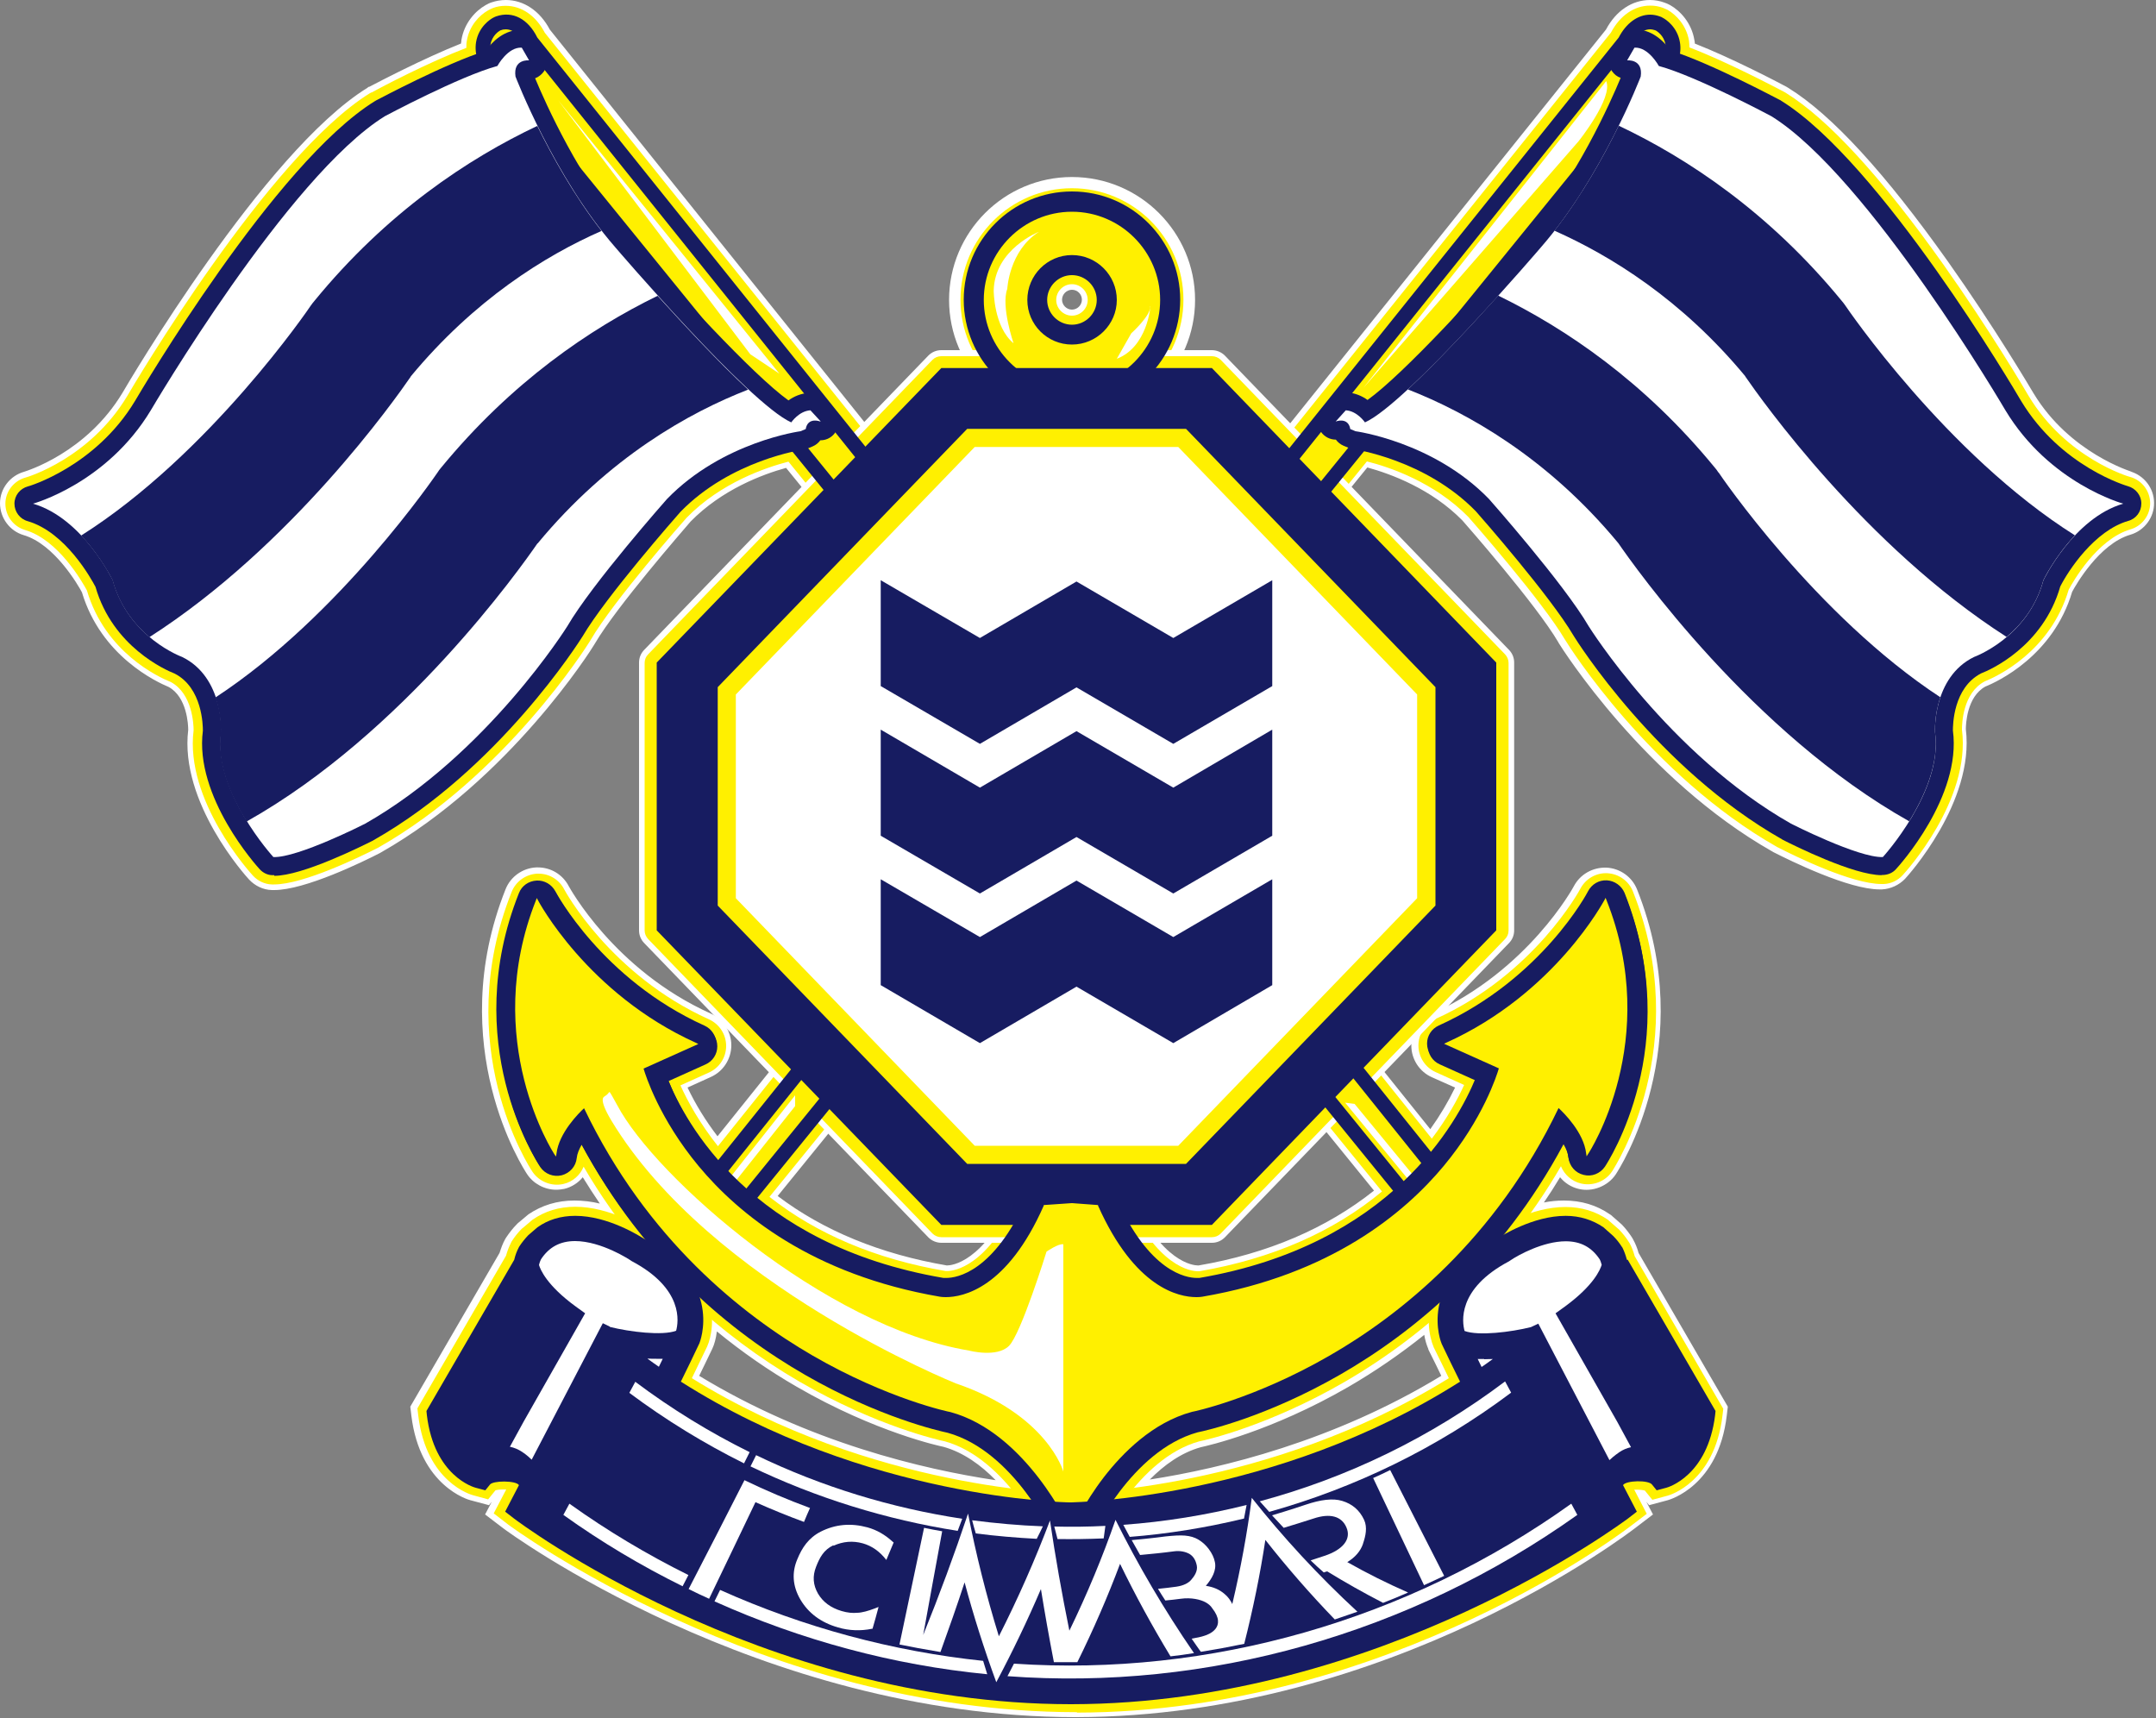
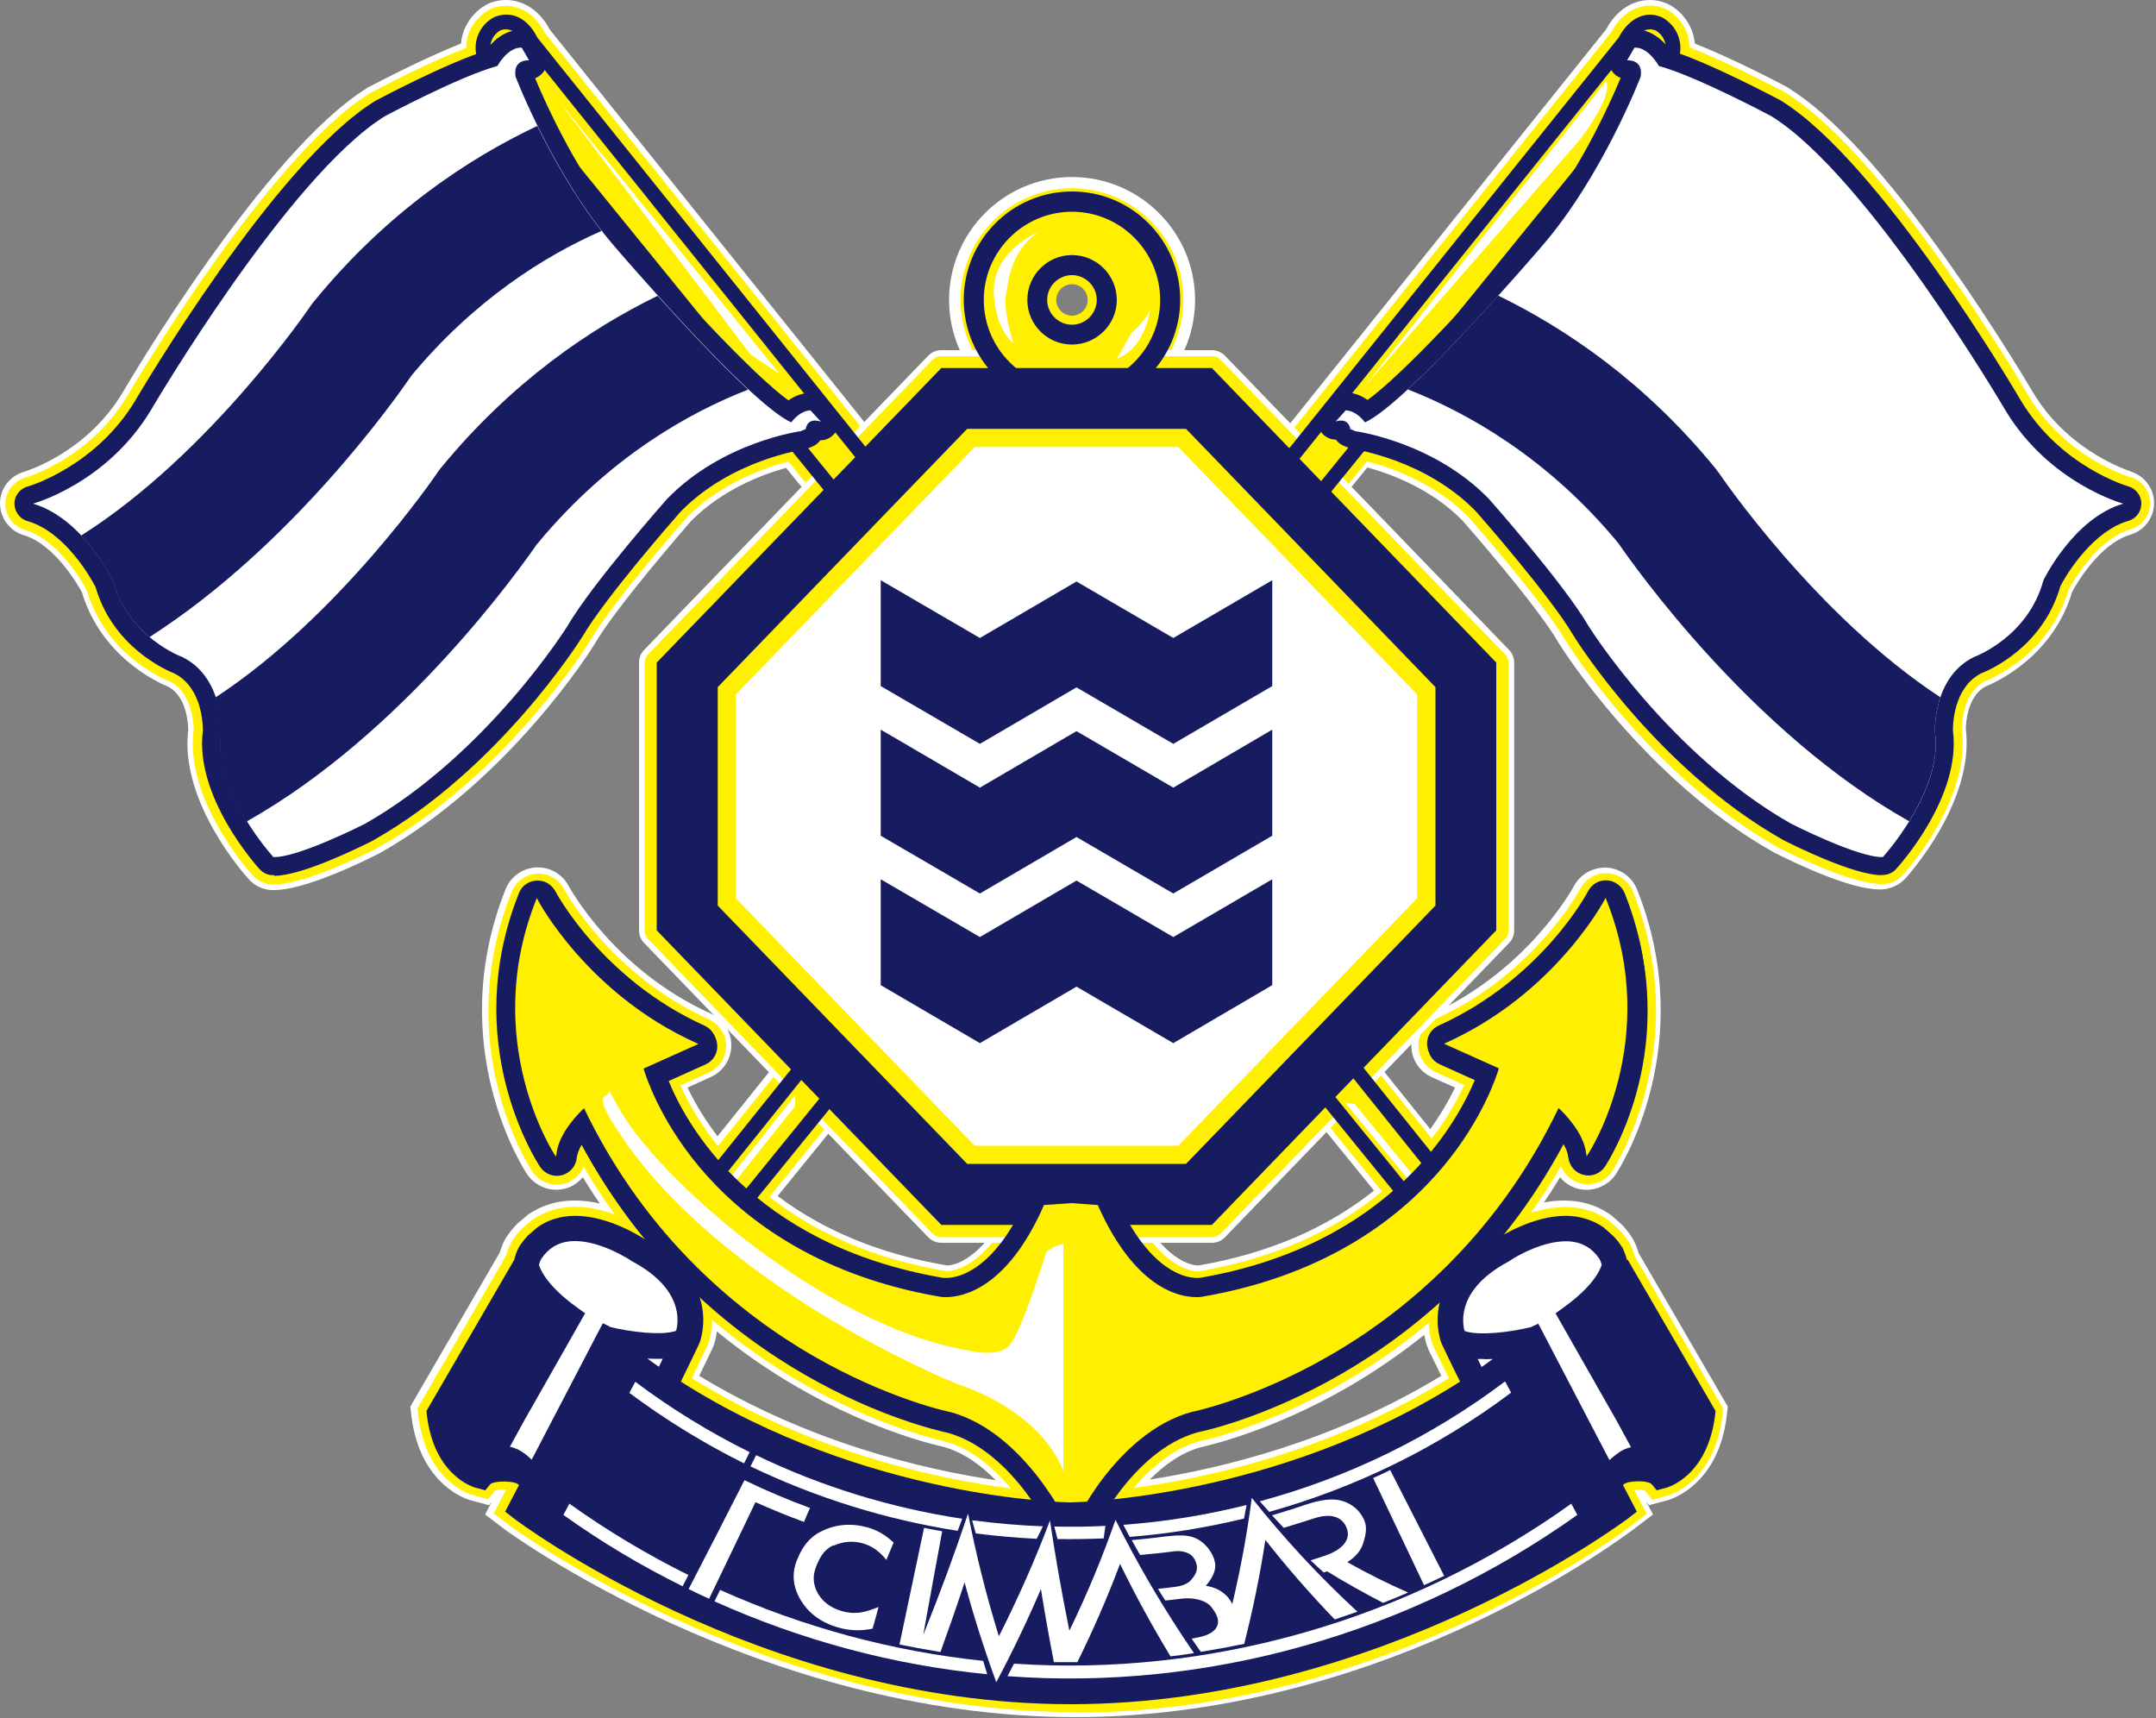
<svg xmlns="http://www.w3.org/2000/svg" id="_レイヤー_2" data-name="レイヤー 2" viewBox="0 0 100 79.68">
  <rect x="0" y="0" width="100" height="79.68" fill="#808080" stroke="none" />
  <defs>
    <style> .cls-1 { fill: #171c61; } .cls-1, .cls-2, .cls-3 { stroke-width: 0px; } .cls-2 { fill: #fff; } .cls-3 { fill: #fff000; } </style>
  </defs>
  <g id="_レイヤー_1-2" data-name="レイヤー 1">
    <g>
      <path class="cls-2" d="M98.88,21.88s-2.88-.86-4.56-3.64c-.18-.3-1.81-3.06-3.97-6.11-2.91-4.1-5.39-6.81-7.4-8.05l-.08-.05c-.41-.22-2.51-1.32-4.26-2.01,0-.06-.01-.11-.02-.16-.13-.8-.66-1.36-1.12-1.62-.09-.05-.18-.09-.27-.12-.22-.08-.44-.12-.67-.12-.83,0-1.58.5-2.04,1.37l-21.39,26.67-3.18-1.86-3.09,1.8L25.5,1.37c-.46-.87-1.21-1.37-2.04-1.37-.23,0-.45.04-.66.11-.1.03-.19.08-.28.13-.46.26-.99.82-1.12,1.62,0,.05-.01.11-.02.16-1.74.69-3.84,1.79-4.26,2.01h-.03s-.04.04-.06.05c-4.78,2.96-11.09,13.69-11.35,14.14-1.68,2.79-4.45,3.62-4.56,3.66C.47,22.06,0,22.66,0,23.34c0,.68.45,1.29,1.1,1.48,1.43.42,2.53,2.33,2.7,2.65.89,2.97,3.47,4.16,4.02,4.39.86.47.91,1.77.91,1.99-.41,3.37,2.68,6.79,2.82,6.94.28.3.66.48,1.06.49.04,0,.08,0,.11,0,1.43,0,4.11-1.31,4.89-1.71.02-.01.04-.02.07-.04,5.96-3.39,9.75-9.4,9.9-9.66l.03-.05c1-1.7,4.08-5.23,4.42-5.63,1.46-1.49,3.34-2.19,4.43-2.49l3.68,4.53v5.98l5.28,3.08,1.41-.83.24.29-1.65.96-5.28-3.08v6.51l2.75,1.6-.24.29-2.51-1.47v4.59l-6.86,8.55c-.55-.72-1.02-1.48-1.39-2.26l1.08-.49c.58-.26.95-.84.95-1.47s-.37-1.21-.95-1.47c-4.49-2.02-6.57-5.88-6.59-5.91-.28-.54-.83-.87-1.43-.87-.03,0-.06,0-.08,0-.63.03-1.19.43-1.42,1.01-2.89,7.26.84,12.98,1,13.22.29.44.81.72,1.35.72.13,0,.25-.02.37-.04.34-.08.65-.28.86-.54.25.41.52.82.79,1.22-.37-.09-.77-.14-1.18-.14-.8,0-1.51.22-2.13.64l-.49.41-.04.04c-.2.2-.36.41-.52.65l-.04.07c-.1.18-.18.4-.25.62l-4.14,7.13.05.42c.4,3.27,2.65,3.9,2.74,3.92l.86.23.13-.16-.31.59.84.64c.11.09,11.82,8.74,26.51,8.76h.05c14.64-.02,25.81-8.67,25.93-8.76l.84-.64-.31-.59.13.16.86-.23c.1-.03,2.35-.66,2.74-3.92l.05-.42-4.14-7.13c-.06-.23-.15-.44-.26-.64l-.04-.07c-.13-.2-.28-.4-.47-.6l-.5-.44-.06-.04c-.62-.43-1.33-.64-2.13-.64-.32,0-.63.03-.93.09.26-.38.51-.77.75-1.17.22.27.52.46.86.54.64.16,1.36-.13,1.72-.67.16-.24,3.88-5.97.99-13.22-.23-.58-.79-.98-1.42-1.01-.64-.02-1.22.31-1.51.86-.02.04-2.11,3.9-6.59,5.92-.58.26-.95.84-.95,1.47s.37,1.21.95,1.47l1.08.48c-.32.66-.7,1.3-1.15,1.93l-6.73-8.39v-4.42l-2.42,1.41-.24-.29,2.65-1.55v-6.51l-5.28,3.08-1.56-.91.24-.29,1.32.77,5.28-3.08v-5.81l3.82-4.7c1.09.3,2.97.99,4.41,2.46.14.16,3.42,3.89,4.45,5.65l.02.04c.16.26,3.98,6.3,9.9,9.66.03.02.06.03.07.04.79.4,3.47,1.72,4.91,1.72.04,0,.08,0,.11,0,.4-.02.79-.2,1.07-.49.13-.14,3.23-3.56,2.82-6.94,0-.21.04-1.51.91-1.98.55-.22,3.14-1.42,4.02-4.39.17-.32,1.26-2.23,2.7-2.65.65-.19,1.11-.8,1.1-1.48,0-.68-.47-1.28-1.12-1.46ZM30.38,50.38c.37.91,1.07,2.29,2.3,3.76l.64.76,8.21-10.24v-2.69l1.47.86,1.97-2.46-3.44-2.01v-3.33l3.91,2.28,3.73-2.18-1.99-2.45-1.74,1.01-3.91-2.28v-3.33l3.64,2.13-8.17-10.05-.42.09c-1.01.23-3.58.99-5.54,2.99-.14.16-3.5,3.97-4.61,5.87-.15.24-3.78,6-9.43,9.21-1.53.78-3.45,1.56-4.28,1.56-.02,0-.03,0-.06,0-.04,0-.08-.02-.11-.05-.12-.13-2.83-3.13-2.46-5.89v-.07c0-.24-.01-2.41-1.69-3.28l-.05-.02c-.42-.17-2.56-1.12-3.26-3.57l-.05-.13c-.24-.46-1.56-2.8-3.56-3.39-.07-.02-.11-.08-.11-.15,0-.07.05-.13.12-.15.14-.04,3.41-1.02,5.37-4.28.06-.11,6.44-10.91,10.89-13.67h.02c.28-.16,2.78-1.48,4.55-2.12l.53-.19-.09-.56c-.02-.11-.02-.21,0-.31.05-.32.27-.55.45-.64.01,0,.03-.01.05-.02.07-.02.14-.04.21-.04.32,0,.63.24.85.68l22.2,27.71,3.42-2,3.51,2.05L75.61,2.17l.08-.12c.27-.54.66-.79,1.07-.64.01,0,.03.01.04.02.14.08.38.3.44.64.02.1.01.2,0,.31l-.09.56.54.19c1.75.63,4.26,1.96,4.53,2.1h.02c4.45,2.76,10.64,13.25,10.9,13.7,1.97,3.28,5.23,4.22,5.37,4.26.07.02.11.08.11.15,0,.07-.05.13-.11.15-2.01.59-3.32,2.93-3.56,3.39l-.05.13c-.7,2.45-2.84,3.41-3.28,3.58l-.05.02c-1.64.84-1.69,2.87-1.68,3.29v.06c.37,2.75-2.43,5.85-2.46,5.88-.03.03-.07.05-.11.05h-.05c-.84,0-2.76-.79-4.28-1.57-5.65-3.21-9.28-8.97-9.43-9.21-1.1-1.88-4.26-5.48-4.63-5.89-1.94-1.99-4.5-2.74-5.52-2.97l-.42-.09-8.05,9.9,3.38-1.97v3.33l-3.91,2.28-1.64-.96-1.99,2.45,3.63,2.12,3.91-2.28v3.33l-3.35,1.95,1.97,2.46,1.37-.8v2.52l8.11,10.11.54-.66c1.15-1.41,1.8-2.71,2.15-3.56l.25-.62-2.31-1.04c-.09-.04-.14-.12-.14-.22s.06-.18.14-.22c4.96-2.24,7.22-6.49,7.25-6.54.04-.08.13-.13.22-.13.09,0,.18.06.21.15,2.62,6.59-.72,11.74-.86,11.95-.05.08-.16.12-.26.1-.1-.02-.17-.11-.18-.21-.03-.28-.14-.58-.32-.89l-.62-1.06-.58,1.08c-.76,1.41-1.65,2.74-2.64,3.98-.1.06-.18.11-.23.14-1.7.92-2.53,2.06-2.86,3.12-1.34,1.19-2.8,2.24-4.35,3.14-3.37,1.95-6.15,2.58-6.47,2.65-1.77.49-3.14,1.87-4.05,3.09-1.01.1-1.61.11-1.63.11h-.09s-.54,0-1.42-.09c-.92-1.23-2.31-2.62-4.11-3.12-.3-.06-3.04-.68-6.43-2.64-1.67-.96-3.23-2.11-4.66-3.42-.37-.93-1.14-1.92-2.6-2.75-1.07-1.3-2.02-2.72-2.82-4.21l-.58-1.08-.62,1.06c-.18.31-.29.62-.32.89-.01.1-.08.18-.18.21-.1.02-.2-.02-.26-.1-.14-.22-3.49-5.35-.86-11.95.03-.09.12-.15.21-.15h.02c.09,0,.17.05.21.13.02.04,2.26,4.29,7.24,6.54.09.04.14.12.14.22s-.06.18-.14.22l-2.31,1.04.25.61ZM66.25,62.56v.03c.22.43.41.83.6,1.22-4.98,3.03-10.17,4.29-13.52,4.81.66-.67,1.46-1.25,2.37-1.5.32-.07,3.26-.73,6.83-2.79,1.24-.72,2.42-1.53,3.53-2.42.04.25.11.47.19.66ZM62.26,63.86c-3.5,2.03-6.36,2.67-6.69,2.74-1.24.34-2.28,1.22-3.07,2.14-.16.02-.31.04-.46.06.84-1.04,2.01-2.1,3.45-2.5.51-.11,3.24-.76,6.61-2.71,1.38-.8,2.69-1.72,3.91-2.75-.01.14-.02.29-.02.42-1.17.97-2.42,1.84-3.74,2.6ZM29.69,58.09c.09.05.18.1.27.16l-2.77,3.45c-.12.15-.19.34-.19.53,0,.15,0,.59.32.92.18.18.43.28.69.28.4,0,.7-.25.77-.33.03-.03.05-.05.07-.08l2.67-3.29c.06.1.11.2.16.3l-2.59,3.19s-.07.08-.1.11c-.13.13-.48.41-.99.41-.34,0-.66-.13-.91-.38-.28-.28-.41-.66-.41-1.14,0-.26.09-.52.26-.72l2.74-3.42ZM31.21,59.29l-2.77,3.4s-.02.02-.03.03c-.03.03-.2.18-.41.18-.12,0-.23-.05-.31-.13-.17-.17-.17-.43-.17-.54,0-.07.03-.15.07-.2l2.8-3.49c.33.24.6.49.81.74ZM33.04,62.55c.09-.19.17-.47.21-.8,1.17.96,2.41,1.82,3.71,2.57,3.66,2.12,6.68,2.76,6.79,2.78.94.26,1.76.86,2.43,1.55-3.34-.5-8.65-1.74-13.75-4.84.19-.4.4-.81.61-1.26ZM43.88,66.59c-.12-.03-3.06-.65-6.65-2.73-1.39-.81-2.71-1.74-3.95-2.77,0-.14-.02-.29-.04-.44,1.29,1.11,2.67,2.1,4.14,2.95,3.46,2,6.27,2.63,6.57,2.7,1.48.41,2.66,1.48,3.51,2.53-.15-.02-.3-.04-.46-.06-.8-.93-1.85-1.82-3.12-2.17ZM48.47,70.25c.33.55.51.94.54.99.12.28.4.46.7.46h.08c.3,0,.58-.18.7-.45,0-.01.19-.43.55-1.01.12-.01.25-.02.39-.04-.42.67-.65,1.16-.66,1.17-.18.39-.56.64-.99.64h-.08c-.42,0-.81-.25-.99-.64,0-.01-.23-.49-.65-1.15.14.01.27.02.39.03ZM49.11,70.3c.31.02.48.02.49.02h.1s.26,0,.7-.03c-.25.44-.39.73-.39.74-.04.09-.12.14-.22.14h-.08c-.09,0-.18-.06-.22-.15-.02-.04-.15-.32-.38-.73ZM69.35,58.24l3.05,3.8c.05.06.07.13.07.2,0,.11,0,.37-.17.54-.08.08-.19.13-.31.13-.2,0-.35-.13-.41-.19,0,0-.01-.01-.02-.02l-3.1-3.81c.25-.23.55-.44.89-.65ZM68.09,59.27l3.06,3.77s.04.05.06.07c.1.1.39.33.78.33.26,0,.5-.1.68-.28.32-.33.32-.77.32-.92,0-.19-.07-.38-.19-.53l-3-3.74c.06-.04.15-.09.27-.16l2.97,3.71c.16.2.25.46.25.72,0,.48-.13.86-.41,1.14-.24.24-.56.38-.9.38-.51,0-.86-.29-.99-.42-.03-.03-.06-.06-.09-.1l-3-3.69-.07.07c.08-.12.16-.23.26-.34ZM73.96,57.42l.4.35c.12.12.21.25.29.37h0c.06.12.12.27.16.43l.02.09,4,6.9c-.29,2.33-1.71,2.76-1.77,2.78h-.03c-.22-.21-.58-.32-1.08-.32-.67,0-1.11.18-1.3.52l-.17.31.55,1.05c-.79.58-11.68,8.44-25.37,8.45h-.05c-13.7-.02-24.58-7.87-25.37-8.45l.55-1.05-.17-.31c-.19-.35-.61-.52-1.28-.52s-.96.18-1.1.32h-.03c-.06-.03-1.48-.46-1.77-2.79l4-6.9.02-.09c.04-.16.1-.31.14-.4v-.02c.1-.14.2-.27.33-.4l.38-.33c.38-.26.84-.39,1.35-.39,1.01,0,2.05.5,2.55.79l-2.69,3.36c-.24.3-.37.67-.37,1.05,0,.62.19,1.14.57,1.52.34.34.8.53,1.28.53.7,0,1.18-.39,1.35-.56.05-.05.09-.1.15-.16l2.38-2.93c.16.73-.03,1.29-.06,1.38-.3.63-.58,1.21-.85,1.75l-.26.53.5.32c6.23,3.96,12.84,5.17,16.18,5.54.54.79.83,1.42.84,1.44.26.58.84.95,1.47.95h.08c.63,0,1.21-.37,1.47-.95,0-.02.31-.66.85-1.47,3.4-.4,9.87-1.64,15.96-5.51l.5-.32-.27-.53c-.27-.53-.54-1.11-.84-1.72-.03-.08-.2-.59-.1-1.26.16-.15.33-.3.49-.45l2.64,3.24c.04.05.09.11.14.15.18.17.66.57,1.36.57.48,0,.94-.19,1.28-.53.38-.38.57-.89.57-1.51,0-.38-.13-.75-.37-1.05l-2.91-3.62c.55-.26,1.3-.53,2.05-.53.51,0,.96.13,1.35.39ZM98.75,24.31c-1.65.48-2.82,2.53-3.03,2.93l-.02.05c-.82,2.78-3.25,3.88-3.73,4.08h-.03c-1.15.62-1.21,2.18-1.21,2.48v.03c.4,3.15-2.55,6.4-2.68,6.53-.18.19-.43.31-.7.32-.03,0-.05,0-.09,0-1.05,0-3.1-.86-4.67-1.66,0,0-.02-.01-.04-.02-5.82-3.3-9.56-9.24-9.72-9.48l-.02-.03c-1.04-1.77-4.15-5.33-4.52-5.74-1.61-1.65-3.72-2.37-4.83-2.66l-.16-.04-4.15,5.11v5.69l-4.75,2.77-1.45-.84-.92,1.13,2.36,1.38,4.75-2.77v5.27l-2.92,1.71.91,1.13,2.01-1.18v3.69l7.27,9.07.21-.27c.62-.82,1.13-1.67,1.53-2.54l.11-.24-1.57-.7c-.39-.17-.64-.56-.64-.99,0-.42.25-.81.64-.99,4.69-2.11,6.82-6.12,6.84-6.16.19-.36.56-.58.96-.58h.05c.42.02.79.29.95.68,2.78,6.99-.79,12.5-.94,12.73-.24.36-.73.56-1.16.45-.34-.08-.61-.32-.74-.64l-.2-.5-.27.47c-.41.7-.85,1.37-1.31,2.03-.18.06-.36.13-.52.19.74-1.01,1.42-2.08,2.02-3.18l.13-.24.14.24c.14.25.23.48.25.68.03.32.27.59.58.66.31.08.65-.06.82-.32.15-.23,3.64-5.6.92-12.45-.11-.28-.38-.47-.69-.48-.31,0-.57.16-.71.41-.02.04-2.22,4.15-6.99,6.3-.28.12-.45.4-.45.7,0,.3.18.58.45.7l1.84.83-.06.14c-.33.81-.96,2.06-2.07,3.42l-.12.15-7.58-9.45v-3.26l-1.78,1.04-1.3-1.62,3.08-1.8v-4.56l-4.44,2.59-2.83-1.65,1.31-1.62,1.52.89,4.44-2.59v-4.56l-1.65.97,6-7.38.09.02c.97.22,3.42.94,5.25,2.81.14.16,3.47,3.93,4.56,5.8.15.25,3.85,6.12,9.63,9.4.53.27,3.26,1.63,4.54,1.63.03,0,.05,0,.08,0,.18,0,.36-.09.48-.22.12-.13,2.99-3.32,2.6-6.29v-.03c0-.34.03-2.09,1.38-2.78h.03c.46-.2,2.8-1.24,3.58-3.92l.02-.05c.24-.46,1.44-2.59,3.23-3.11.29-.09.5-.36.49-.66,0-.31-.21-.58-.5-.66-.13-.04-3.19-.93-5.06-4.02-.26-.45-6.52-11.05-11.09-13.87l-.04-.02c-.28-.15-2.82-1.49-4.61-2.14l-.12-.04.02-.13c.03-.17.03-.32,0-.48-.08-.5-.43-.86-.7-1.02-.04-.02-.09-.05-.13-.06-.64-.23-1.32.12-1.71.89l-.03.05-21.88,27.27-3.38-1.98-3.29,1.92L24.77,1.79c-.32-.61-.78-.95-1.31-.95-.13,0-.26.02-.39.07-.05.02-.1.04-.14.06-.29.16-.62.52-.71,1.02-.02.15-.02.31,0,.48l.02.13-.12.04c-1.8.65-4.33,1.99-4.62,2.14l-.04.02c-4.57,2.83-10.81,13.41-11.07,13.85-1.85,3.07-4.93,4-5.06,4.04-.3.08-.51.35-.51.66,0,.31.2.58.49.66,1.78.52,2.99,2.66,3.23,3.11l.02.05c.77,2.69,3.11,3.73,3.56,3.9h.03c1.38.72,1.4,2.59,1.39,2.79v.03c-.4,2.99,2.47,6.17,2.6,6.3.12.14.3.22.47.22.03,0,.06,0,.08,0,1.27,0,3.99-1.35,4.53-1.63,5.78-3.28,9.48-9.15,9.64-9.4,1.09-1.86,4.41-5.63,4.54-5.78,1.85-1.9,4.3-2.62,5.27-2.84l.09-.02,6.12,7.53-1.91-1.12v4.56l4.44,2.59,1.61-.94,1.31,1.61-2.92,1.71-4.44-2.59v4.56l3.17,1.85-1.3,1.62-1.87-1.09v3.43l-7.69,9.59-.23-.27c-1.19-1.41-1.86-2.75-2.22-3.62l-.06-.14,1.84-.83c.28-.12.45-.4.45-.7s-.18-.58-.45-.7c-4.8-2.16-6.97-6.25-6.99-6.29-.13-.26-.39-.42-.69-.42h-.03c-.3.02-.57.21-.68.49-2.73,6.86.76,12.22.91,12.45.18.27.51.4.82.32.31-.07.55-.34.58-.66.02-.2.11-.43.25-.68l.14-.24.13.24c.62,1.16,1.33,2.26,2.11,3.31-.17-.08-.35-.15-.55-.23-.49-.68-.95-1.39-1.38-2.12l-.27-.46-.21.5c-.13.32-.41.56-.75.64-.43.11-.91-.09-1.15-.45-.15-.23-3.73-5.73-.95-12.73.16-.39.53-.66.95-.68.02,0,.04,0,.06,0,.4,0,.77.23.96.59.02.04,2.16,4.04,6.84,6.15.39.17.64.56.64.98,0,.42-.25.81-.64.99l-1.57.7.11.24c.45,1,1.05,1.97,1.77,2.87l.21.26,7.39-9.22v-3.86l2.11,1.23.91-1.13-3.01-1.76v-5.27l4.75,2.77,2.46-1.43-.92-1.13-1.54.9-4.75-2.77v-5.27l.91.53-4.92-6.06-.17.04c-1.11.28-3.22,1.01-4.84,2.67l-.02.02c-.57.65-3.48,4-4.48,5.7l-.03.05c-.16.25-3.87,6.16-9.71,9.47-.01,0-.03.02-.05.03-1.57.8-3.61,1.65-4.66,1.65-.03,0-.06,0-.09,0-.26,0-.51-.13-.69-.32-.12-.14-3.07-3.4-2.68-6.53v-.03c0-.31-.06-1.87-1.2-2.48h-.03c-.48-.2-2.91-1.3-3.73-4.09l-.02-.05c-.22-.41-1.39-2.45-3.03-2.93-.43-.12-.72-.52-.72-.96,0-.44.31-.84.74-.95.12-.04,3.08-.92,4.87-3.9.26-.45,6.51-11.07,11.17-13.96l.06-.03c.42-.22,2.62-1.38,4.36-2.05l.17-.07v-.18c0-.09,0-.18.02-.27.1-.61.51-1.04.86-1.24.06-.03.12-.06.19-.08.15-.06.32-.08.49-.08.64,0,1.21.4,1.58,1.11l21.68,27.03,3.22-1.88,3.31,1.93L74.93,1.68l.03-.04c.37-.7.94-1.11,1.58-1.11.17,0,.33.03.5.09.06.02.12.05.18.08.35.2.76.63.86,1.24.01.09.02.18.02.27v.18l.17.07c1.74.67,3.94,1.82,4.35,2.04l.07.04c1.94,1.2,4.37,3.86,7.24,7.9,2.14,3.03,3.76,5.77,3.94,6.07,1.8,2.99,4.84,3.87,4.87,3.88.43.12.73.51.73.95,0,.44-.29.84-.72.96Z" />
      <path class="cls-2" d="M43.71,60.06h.06s.09.01.16.01c.6,0,2.67-.3,4.37-4.13.04-.08.11-.14.2-.14l1.17-.08h.02s1.28.08,1.28.08c.09,0,.17.06.2.14,1.7,3.83,3.78,4.13,4.37,4.13.08,0,.13,0,.18,0h.07c3.72-.65,6.86-2.07,9.33-4.23l.5-.44-7.92-9.75-3.3,1.93-4.49-2.62-4.49,2.62-3.2-1.87-8.1,9.97.52.43c2.4,2,5.44,3.33,9.05,3.95ZM42.37,46.4l3.08,1.8,4.49-2.62,4.49,2.62,3.17-1.85,7.31,8.99-.11.1c-2.4,2.09-5.45,3.47-9.06,4.09h-.05s-.06.01-.12.01c-.51,0-2.32-.28-3.88-3.81-.12-.26-.36-.43-.65-.46l-1.31-.09-1.24.09c-.28.02-.53.2-.65.46-1.57,3.54-3.37,3.81-3.88,3.81-.06,0-.1,0-.11,0h-.05c-3.49-.61-6.45-1.9-8.78-3.84l-.12-.1,7.48-9.21Z" />
      <path class="cls-2" d="M43.84,59.23h.1c.47,0,2.11-.25,3.6-3.62.16-.37.51-.61.91-.64l1.18-.08s.05,0,.07,0h.08s.05,0,.08,0l1.18.08c.4.03.75.27.91.64,1.49,3.37,3.13,3.63,3.6,3.63h.11c3.4-.59,6.3-1.86,8.6-3.76l.2-.17-6.95-8.56-3.1,1.81-4.49-2.62-4.49,2.62-3.01-1.76-7.12,8.76.21.17c2.23,1.76,5.02,2.93,8.31,3.5ZM42.57,47.49l2.88,1.68,4.49-2.62,4.49,2.62,2.97-1.74,6.33,7.79c-2.2,1.75-4.93,2.92-8.13,3.47h-.04c-.17,0-1.69-.09-3.12-3.31-.24-.55-.76-.91-1.36-.95l-1.18-.08s-.08,0-.12,0h-.08s-.07,0-.11,0l-1.18.08c-.6.04-1.11.41-1.36.95-1.43,3.22-2.95,3.31-3.12,3.31h-.02c-3.08-.53-5.71-1.61-7.84-3.22l6.49-7.99Z" />
      <path class="cls-2" d="M49.93,41.64l4.49,2.62,1.46-.85-2.91-3.58-.03-.04-3.01-1.76-2.75,1.61-3.11,3.82,1.37.8,4.49-2.62ZM47.53,40.04l2.4-1.4,2.66,1.55,2.49,3.06-.27.16-2.42-2.98-2.45-1.43-2.2,1.28-2.57,3.16,4.77-2.78,4.79,2.8-.31.18-4.49-2.62-4.49,2.62-.57-.33,2.65-3.27ZM52.7,41.66l-2.77-1.62-2.51,1.47.67-.82,1.84-1.08,2.1,1.23.67.82Z" />
      <path class="cls-2" d="M51.63,32.08l-1.7-.99-1.6.94,1.67,2.09,1.63-2.03ZM49.93,31.7l.9.52-.83,1.03-.87-1.09.8-.47Z" />
-       <path class="cls-2" d="M49.72,14.9c.55,0,.99-.45.99-.99s-.45-.99-.99-.99-.99.45-.99.99.45.99.99.99ZM49.72,13.44c.26,0,.46.21.46.46s-.21.46-.46.46-.46-.21-.46-.46.21-.46.46-.46Z" />
      <g>
        <path class="cls-3" d="M49.79,72.28h-.08c-.53,0-1.01-.31-1.23-.8-.02-.03-1.78-3.83-4.65-4.63-.29-.06-3.19-.71-6.73-2.76-1.88-1.09-3.63-2.4-5.21-3.89l-2.59,3.19c-.04.05-.08.09-.12.13-.15.15-.57.49-1.17.49-.41,0-.8-.16-1.09-.45-.33-.33-.49-.78-.49-1.33,0-.32.11-.64.32-.89l2.87-3.58c-.94-1.14-1.8-2.36-2.55-3.65-.16.39-.5.7-.93.8-.54.13-1.13-.1-1.44-.56-.16-.24-3.81-5.84-.97-12.98.19-.49.66-.82,1.18-.85.02,0,.05,0,.07,0,.5,0,.96.28,1.19.73.02.04,2.13,3.96,6.72,6.03.48.22.79.7.79,1.23,0,.53-.31,1.01-.79,1.23l-1.33.6c.34.75.89,1.75,1.74,2.82l7.13-8.89v-4.23l2.31,1.35.57-.71-2.88-1.68v-5.89l5.01,2.93,2.05-1.2-.58-.71-1.48.86-5.01-2.93v-5.89l.04.03-3.89-4.79c-1.04.27-3.13.97-4.72,2.6-.13.14-3.41,3.87-4.46,5.68l-.03.05c-.15.24-3.92,6.22-9.81,9.57-.02.01-.04.02-.06.03-.77.39-3.41,1.68-4.78,1.68-.03,0-.07,0-.1,0-.33-.01-.65-.16-.88-.41-.13-.14-3.16-3.49-2.75-6.74,0-.26-.05-1.7-1.06-2.24-.55-.22-3.04-1.36-3.89-4.25-.2-.37-1.32-2.35-2.87-2.8-.54-.16-.91-.66-.91-1.22,0-.56.39-1.06.93-1.21.12-.03,2.99-.9,4.72-3.78.26-.45,6.55-11.13,11.26-14.05.02,0,.03-.02.05-.03h.03c.44-.25,2.64-1.4,4.39-2.07,0-.1,0-.21.02-.31.11-.71.58-1.2.99-1.43.07-.04.15-.08.23-.11.18-.07.38-.1.58-.1.74,0,1.4.45,1.82,1.25l21.5,26.81,3.15-1.84,3.25,1.9L74.72,1.51c.42-.79,1.08-1.25,1.82-1.25.2,0,.39.03.58.1.07.03.15.06.23.1.4.23.87.72.99,1.43.01.1.02.2.02.31,1.75.67,3.95,1.83,4.39,2.06l.07.04c1.97,1.22,4.43,3.9,7.32,7.97,2.15,3.04,3.78,5.79,3.95,6.09,1.74,2.9,4.68,3.76,4.71,3.76.54.15.92.64.93,1.21,0,.56-.37,1.06-.91,1.22-1.55.45-2.68,2.44-2.87,2.8-.85,2.88-3.34,4.03-3.89,4.25-1.03.54-1.06,1.98-1.06,2.24.42,3.27-2.62,6.61-2.75,6.75-.23.25-.55.4-.88.41-.03,0-.06,0-.1,0-1.38,0-4.01-1.29-4.79-1.69-.01,0-.04-.02-.06-.03-5.88-3.34-9.66-9.32-9.81-9.58l-.02-.03c-1.05-1.79-4.34-5.53-4.48-5.69-1.58-1.61-3.66-2.32-4.71-2.58l-3.98,4.9v5.75l-5.01,2.93-1.38-.81-.58.71,1.96,1.14,5.01-2.93v5.89l-2.79,1.63.57.71,2.21-1.3v4.06l7,8.73c.72-.95,1.2-1.83,1.5-2.49l-1.33-.6c-.48-.22-.79-.7-.79-1.23,0-.53.31-1.01.79-1.23,4.59-2.07,6.7-6,6.72-6.04.24-.46.73-.75,1.26-.72.52.03.99.36,1.18.85,2.83,7.12-.82,12.74-.97,12.98-.31.47-.9.69-1.44.56-.43-.1-.77-.41-.93-.8-.68,1.17-1.45,2.29-2.29,3.34l3.13,3.9c.2.25.31.57.31.89,0,.55-.16,1-.49,1.33-.29.29-.68.45-1.09.45-.6,0-1.02-.35-1.18-.49-.04-.04-.08-.08-.11-.12l-2.82-3.47c-1.65,1.61-3.49,3.01-5.49,4.17-3.53,2.04-6.43,2.7-6.75,2.76-2.86.79-4.61,4.59-4.63,4.62-.22.48-.7.79-1.23.79ZM31.82,58.96l.33.32c1.61,1.58,3.42,2.96,5.37,4.09,3.42,1.98,6.2,2.6,6.51,2.67,3.27.91,5.14,4.93,5.22,5.1.08.18.26.3.46.3h.08c.2,0,.38-.12.46-.3.02-.04,1.9-4.18,5.19-5.09.33-.07,3.11-.69,6.53-2.68,2.07-1.2,3.97-2.66,5.65-4.36l.33-.33,3.41,4.19s.03.03.04.05c.08.08.3.26.6.26.19,0,.36-.07.5-.2.25-.25.25-.6.24-.73,0-.13-.05-.26-.13-.37l-3.55-4.43.22-.26c1.09-1.33,2.06-2.77,2.88-4.29l.36-.66.38.65c.16.28.26.55.29.79.02.21.18.39.38.43.21.05.42-.04.54-.21.15-.22,3.56-5.48.89-12.2-.07-.18-.25-.31-.44-.32h0c-.21,0-.39.1-.47.27-.02.04-2.25,4.22-7.12,6.42-.18.08-.3.26-.3.46s.12.38.3.46l2.08.93-.15.38c-.34.83-.98,2.11-2.11,3.49l-.33.4-7.84-9.78v-2.89l-1.58.92-1.64-2.04,3.21-1.88v-3.94l-4.17,2.44-3.23-1.89,1.65-2.03,1.58.93,4.17-2.44v-3.94l-2.52,1.47,7.02-8.64.26.06c.99.23,3.5.96,5.39,2.9.37.42,3.52,4.01,4.59,5.84.16.26,3.82,6.07,9.53,9.31,1.49.76,3.57,1.65,4.48,1.6.12,0,.22-.05.3-.14.03-.03,2.91-3.2,2.53-6.09v-.05c-.01-.37.03-2.26,1.53-3.03l.04-.02c.44-.17,2.68-1.18,3.42-3.75l.03-.08c.23-.45,1.49-2.7,3.4-3.26.18-.05.3-.22.3-.41,0-.19-.13-.35-.31-.4-.14-.04-3.29-.96-5.21-4.15-.27-.45-6.49-10.99-10.99-13.78l-.03-.02c-.28-.15-2.8-1.48-4.58-2.12l-.33-.12.06-.35c.02-.14.02-.27,0-.39-.07-.41-.35-.7-.57-.83-.03-.02-.06-.03-.09-.04-.53-.19-1.06.11-1.39.77l-.05.07-22.03,27.46-3.45-2.01-3.36,1.96L24.55,1.93c-.27-.54-.66-.83-1.09-.83-.1,0-.2.02-.3.05-.03.01-.06.02-.09.04-.23.13-.51.42-.57.83-.02.12-.02.25,0,.39l.06.34-.33.12c-1.78.64-4.3,1.98-4.58,2.13l-.03.02c-4.54,2.81-10.92,13.65-10.98,13.76-1.9,3.16-5.08,4.12-5.21,4.16-.19.05-.31.22-.32.4,0,.19.12.35.3.41,1.9.55,3.17,2.81,3.4,3.26l.03.08c.74,2.58,2.98,3.58,3.42,3.75l.04.02c1.52.78,1.54,2.8,1.54,3.03v.05c-.38,2.87,2.41,5.96,2.53,6.09.08.08.18.13.29.14.02,0,.04,0,.07,0,.94,0,2.96-.86,4.4-1.59,5.72-3.25,9.39-9.06,9.54-9.3,1.1-1.89,4.44-5.67,4.58-5.84,1.9-1.95,4.41-2.68,5.4-2.91l.26-.06,7.14,8.79-2.77-1.62v3.94l4.17,2.44,1.67-.98,1.65,2.03-3.32,1.94-4.17-2.44v3.94l3.3,1.93-1.64,2.04-1.67-.98v3.06l-7.95,9.92-.43-.51c-1.21-1.44-1.9-2.8-2.26-3.69l-.16-.38,2.08-.93c.18-.08.3-.26.3-.46s-.12-.38-.3-.46c-4.9-2.21-7.1-6.37-7.12-6.42-.09-.17-.26-.27-.44-.27h-.03c-.2.01-.37.14-.45.32-2.67,6.73.74,11.98.89,12.2.12.17.33.26.54.21.21-.05.36-.22.38-.43.03-.24.12-.51.29-.79l.38-.65.35.66c.88,1.64,1.94,3.19,3.13,4.6l.22.26-3.31,4.12c-.08.1-.13.23-.13.37,0,.13,0,.48.24.73.13.13.31.2.5.2.3,0,.53-.19.59-.26.02-.02.03-.04.05-.05l3.17-3.9ZM55.56,59.81c-.55,0-2.49-.29-4.13-3.97-.08-.17-.24-.29-.43-.3l-1.3-.09h-.04s-1.18.09-1.18.09c-.19.01-.35.13-.43.3-1.63,3.68-3.57,3.97-4.13,3.97-.07,0-.11,0-.14,0h-.05s0,0-.01,0c-3.54-.61-6.54-1.92-8.9-3.89l-.32-.27,7.79-9.59,3.14,1.84,4.49-2.62,4.49,2.62,3.23-1.89,7.61,9.37-.31.27c-2.43,2.13-5.53,3.53-9.2,4.16h-.06s-.07.01-.14.01ZM49.71,54.61h.08s.06,0,.1,0l1.18.08c.5.04.93.34,1.13.8,1.46,3.3,3.06,3.47,3.36,3.47.01,0,.03,0,.04,0h.03c3.36-.58,6.21-1.82,8.47-3.7l-6.65-8.18-3.03,1.77-4.49-2.62-4.49,2.62-2.94-1.72-6.81,8.38c2.2,1.73,4.94,2.89,8.17,3.44h.03s.02,0,.04,0c.3,0,1.89-.17,3.36-3.47.2-.46.64-.76,1.13-.8l1.18-.08s.06,0,.1,0ZM54.42,43.95l-4.49-2.62-4.49,2.62-.97-.57,2.88-3.54,2.58-1.5,2.83,1.65,2.71,3.34-1.06.62ZM49.93,40.35l3.9,2.28-1.62-1.99-2.28-1.33-2.02,1.18-1.62,1.99,3.64-2.12ZM50,33.69l-1.27-1.59,1.2-.7,1.3.76-1.23,1.53Z" />
        <path class="cls-3" d="M49.72,19.34c-3,0-5.44-2.44-5.44-5.44s2.44-5.44,5.44-5.44,5.44,2.44,5.44,5.44-2.44,5.44-5.44,5.44ZM49.72,9.31c-2.53,0-4.6,2.06-4.6,4.6s2.06,4.6,4.6,4.6,4.6-2.06,4.6-4.6-2.06-4.6-4.6-4.6ZM49.72,15.48c-.86,0-1.57-.7-1.57-1.57s.71-1.57,1.57-1.57,1.57.7,1.57,1.57-.7,1.57-1.57,1.57ZM49.72,13.18c-.4,0-.73.33-.73.73s.33.73.73.73.73-.33.73-.73-.33-.73-.73-.73Z" />
      </g>
      <path class="cls-2" d="M49.72,15.74c1.01,0,1.84-.82,1.84-1.83s-.82-1.84-1.84-1.84-1.83.82-1.83,1.84.82,1.83,1.83,1.83ZM49.72,12.6c.72,0,1.3.59,1.3,1.31s-.58,1.3-1.3,1.3-1.3-.58-1.3-1.3.59-1.31,1.3-1.31Z" />
      <path class="cls-2" d="M49.72,19.61c3.15,0,5.71-2.56,5.71-5.7s-2.56-5.7-5.71-5.7-5.7,2.56-5.7,5.7,2.56,5.7,5.7,5.7ZM49.72,8.73c2.85,0,5.17,2.32,5.17,5.17s-2.32,5.17-5.17,5.17-5.17-2.32-5.17-5.17,2.32-5.17,5.17-5.17Z" />
      <path class="cls-2" d="M49.72,18.77c2.68,0,4.86-2.18,4.86-4.86s-2.18-4.86-4.86-4.86-4.86,2.18-4.86,4.86,2.18,4.86,4.86,4.86ZM49.72,9.57c2.39,0,4.33,1.94,4.33,4.33s-1.94,4.33-4.33,4.33-4.33-1.94-4.33-4.33,1.94-4.33,4.33-4.33Z" />
      <path class="cls-3" d="M49.96,79.41h-.05c-14.6-.02-26.24-8.62-26.35-8.71l-.66-.51.58-1.11s-.08,0-.13,0c-.18,0-.31.02-.37.04l-.34.42-.69-.19c-.09-.02-2.18-.6-2.55-3.7l-.04-.33,4.11-7.08c.06-.22.14-.42.23-.6l.03-.06c.14-.22.29-.41.48-.6l.03-.02.46-.39c.57-.4,1.24-.6,1.98-.6,1.58,0,3.09.92,3.42,1.14,3.37,1.8,3.09,4.47,2.7,5.34-.25.52-.49,1.01-.71,1.47,8.39,5.2,17.42,5.34,17.51,5.34h.09c.09,0,9.11-.14,17.51-5.34-.22-.45-.45-.93-.7-1.43-.47-1.12-.51-3.66,2.69-5.37.33-.21,1.83-1.14,3.42-1.14.74,0,1.41.2,1.98.6l.03.03.48.42c.18.19.32.37.44.56l.04.06c.1.18.18.39.24.61l4.11,7.08-.04.33c-.37,3.08-2.46,3.68-2.55,3.7l-.7.19-.35-.43s-.16-.04-.34-.04c-.05,0-.1,0-.15,0l.58,1.12-.67.51c-.11.09-11.22,8.69-25.77,8.71ZM23.91,69.97l.13.1c.11.08,11.29,8.52,25.58,8.54h.05c14.26-.02,25.46-8.46,25.57-8.54l.13-.1-.59-1.12.1-.19c.18-.32.68-.39,1.07-.39.48,0,.79.11.95.31l.04.05.2-.05c.07-.02,1.66-.48,1.96-3.03v-.07s-4.02-6.94-4.02-6.94v-.05c-.06-.18-.12-.35-.19-.48l-.02-.03c-.08-.12-.19-.26-.33-.41l-.42-.37c-.43-.29-.94-.44-1.51-.44-1.42,0-2.84.91-3,1.01l-.03.02c-3.36,1.79-2.4,4.25-2.35,4.35.29.61.57,1.19.84,1.73l.16.32-.3.19c-8.69,5.52-18.14,5.66-18.23,5.66h-.1c-.1,0-9.55-.13-18.24-5.66l-.3-.19.16-.32c.27-.55.56-1.14.86-1.77.03-.09.98-2.52-2.37-4.31l-.03-.02c-.26-.17-1.61-1.01-3-1.01-.57,0-1.08.15-1.51.44l-.4.34c-.14.15-.26.29-.36.45l-.02.03c-.04.08-.11.24-.17.47v.05s-4.04,6.94-4.04,6.94v.06c.32,2.55,1.9,3.01,1.97,3.03l.2.05.03-.04c.07-.1.26-.31.97-.31.56,0,.91.13,1.05.38l.1.19-.59,1.12Z" />
      <path class="cls-2" d="M56.21,57.64h-12.55c-.22,0-.44-.09-.6-.25l-13.19-13.66c-.15-.16-.23-.36-.23-.58v-12.42c0-.22.08-.42.23-.58l13.19-13.66c.16-.16.37-.25.6-.25h12.55c.22,0,.44.09.6.25l13.19,13.66c.15.16.23.36.23.58v12.42c0,.22-.08.42-.23.58l-13.19,13.66c-.16.16-.37.25-.6.25ZM43.66,16.77c-.08,0-.16.03-.22.09l-13.19,13.66c-.05.06-.08.13-.08.21v12.42c0,.08.03.15.08.21l13.19,13.66c.06.06.13.09.22.09h12.55c.08,0,.16-.03.22-.09l13.19-13.66c.05-.06.08-.13.08-.21v-12.42c0-.08-.03-.15-.08-.21l-13.19-13.66c-.06-.06-.14-.09-.22-.09h-12.55ZM56.08,56.51h-12.3l-13.02-13.49v-12.17l.07-.08,12.95-13.41h12.3l13.02,13.49v12.17l-13.02,13.49ZM44.01,55.98h11.85l12.72-13.17v-11.75l-12.72-13.17h-11.85l-12.72,13.17v11.75l12.72,13.17Z" />
      <path class="cls-3" d="M56.21,57.38h-12.55c-.15,0-.3-.06-.41-.17l-13.19-13.66c-.1-.11-.16-.25-.16-.39v-12.42c0-.15.06-.29.16-.39l13.19-13.66c.11-.11.25-.17.41-.17h12.55c.15,0,.3.06.41.17l13.19,13.66c.1.11.16.25.16.39v12.42c0,.15-.06.29-.16.39l-13.19,13.66c-.11.11-.25.17-.41.17ZM43.9,56.25h12.07l12.87-13.33v-11.96l-12.87-13.33h-12.07l-12.87,13.33v11.96l12.87,13.33Z" />
      <path class="cls-1" d="M28,63.59c-.3,0-.58-.12-.79-.33-.37-.37-.37-.87-.37-1.03,0-.23.08-.45.22-.63L75.08,1.74c.34-.66.88-1.06,1.46-1.06.15,0,.3.03.44.08.06.02.11.04.15.07.12.06.67.41.79,1.14.09.56-.11,1.13-.61,1.68L28.97,63.13s-.05.06-.08.09c-.12.11-.44.38-.89.38ZM76.52,2.04s-.16.16-.26.36c-.02.05-.05.09-.08.14l-23.35,29.11L76.28,2.78s.02-.02.02-.03c.21-.23.31-.43.29-.58-.01-.06-.05-.11-.08-.14Z" />
      <path class="cls-1" d="M72,63.59c-.45,0-.77-.26-.89-.38-.03-.03-.06-.06-.09-.1L22.69,3.64c-.49-.55-.7-1.11-.61-1.68.12-.73.67-1.07.78-1.13.05-.03.1-.05.15-.07.78-.27,1.49.13,1.91.98l48.01,59.86c.14.17.22.4.22.63,0,.16,0,.65-.37,1.03-.21.21-.49.33-.79.33ZM23.48,2.04s-.06.07-.07.13c-.02.14.08.35.29.58,0,0,.02.02.02.03l23.48,28.89L23.82,2.53s-.06-.09-.08-.13c-.09-.2-.21-.32-.26-.35Z" />
      <path class="cls-3" d="M77.25,2.07c-.07-.43-.41-.63-.44-.65-.02,0-.03-.02-.05-.02-.07-.02-.14-.04-.22-.04-.49,0-.8.55-.89.75L27.59,62.03c-.05.06-.07.13-.07.21,0,.16.02.39.17.55.08.08.2.13.32.13.21,0,.37-.14.42-.19,0-.01.02-.02.03-.03L76.8,3.21c.36-.39.51-.78.45-1.14Z" />
      <g>
        <path class="cls-2" d="M61.95,19.55s.58-.23.68.35l.24.1s3.61.48,6.19,3.14c0,0,3.48,3.93,4.63,5.91,0,0,3.71,5.93,9.38,9.15,0,0,3.12,1.59,4.26,1.55,0,0,2.81-3.07,2.42-5.79,0,0-.13-2.54,1.81-3.49,0,0,2.5-.9,3.22-3.56,0,0,1.39-2.88,3.7-3.55,0,0-3.42-.93-5.47-4.34,0,0-6.36-10.85-10.85-13.63,0,0-3.48-1.86-5.22-2.33,0,0-.48-.89-1.13-.85l-.34.59s.75-.08.63.75c0,0-1.78,4.65-4.62,7.91,0,0-6.19,7.24-8.17,8.13,0,0-.36-.53-.89-.56l-.46.51Z" />
        <path class="cls-1" d="M87.28,40.59c-1.31,0-4.06-1.37-4.59-1.64-.01,0-.02-.01-.03-.02-5.79-3.28-9.52-9.19-9.67-9.44-1.08-1.84-4.31-5.52-4.54-5.78-2.35-2.41-5.65-2.87-5.68-2.88-.08,0-.15-.03-.22-.06l-.24-.1c-.14-.06-.26-.16-.35-.28-.27,0-.53-.13-.69-.36-.22-.32-.19-.75.07-1.04l.46-.51c.17-.19.41-.29.66-.28.39.02.72.17.97.35,1.66-1.19,5.3-5.15,7.41-7.63,2.27-2.6,3.86-6.18,4.33-7.31-.16-.05-.3-.16-.41-.32-.19-.27-.18-.63-.01-.91l.34-.59c.14-.25.4-.41.68-.42.83-.05,1.42.56,1.71.97,1.87.59,4.94,2.23,5.08,2.3.02,0,.03.02.05.03,4.61,2.85,10.87,13.47,11.13,13.92,1.85,3.07,4.93,3.95,4.96,3.96.36.1.62.43.62.8,0,.38-.24.71-.61.81-1.56.45-2.77,2.29-3.15,3.04-.8,2.79-3.25,3.87-3.67,4.03-1.3.67-1.31,2.41-1.31,2.65.41,3.07-2.51,6.29-2.64,6.43-.15.17-.36.26-.59.27-.03,0-.06,0-.08,0ZM83.46,37.46c1.04.53,2.67,1.24,3.51,1.41.8-.99,2.18-3.1,1.94-4.79,0-.03,0-.05,0-.08,0-.13-.13-3.1,2.27-4.29.03-.01.06-.03.09-.04.08-.03,2.11-.8,2.7-2.99.01-.05.03-.1.05-.15.05-.1.93-1.9,2.51-3.1-1.27-.68-2.98-1.91-4.24-3.99-.07-.11-6.29-10.67-10.55-13.33-.3-.16-3.28-1.73-4.88-2.2-.23.58-1.98,4.93-4.75,8.11-.55.64-4.79,5.57-7.33,7.59,1.38.45,3.29,1.32,4.87,2.94,0,0,.02.02.03.03.14.16,3.55,4.02,4.73,6.04.02.04,3.65,5.76,9.05,8.83Z" />
      </g>
      <path class="cls-2" d="M61.95,19.55s.58-.23.68.35l.24.1s3.61.48,6.19,3.14c0,0,3.48,3.93,4.63,5.91,0,0,3.71,5.93,9.38,9.15,0,0,3.12,1.59,4.26,1.55,0,0,2.81-3.07,2.42-5.79,0,0-.13-2.54,1.81-3.49,0,0,2.5-.9,3.22-3.56,0,0,1.39-2.88,3.7-3.55,0,0-3.42-.93-5.47-4.34,0,0-6.36-10.85-10.85-13.63,0,0-3.48-1.86-5.22-2.33,0,0-.48-.89-1.13-.85l-.34.59s.75-.08.63.75c0,0-1.78,4.65-4.62,7.91,0,0-6.19,7.24-8.17,8.13,0,0-.36-.53-.89-.56l-.46.51Z" />
      <path class="cls-3" d="M72.41,62.03L24.35,2.11c-.09-.19-.4-.75-.89-.75-.07,0-.15.01-.22.04-.02,0-.04.01-.05.02-.04.02-.37.22-.44.65-.06.36.1.74.45,1.14l48.35,59.5s.02.02.03.03c.05.04.21.19.42.19.12,0,.23-.05.32-.13.16-.16.17-.39.17-.55,0-.08-.03-.15-.07-.21Z" />
      <g>
        <path class="cls-3" d="M49.72,18c-2.26,0-4.09-1.84-4.09-4.09s1.84-4.09,4.09-4.09,4.09,1.84,4.09,4.09-1.84,4.09-4.09,4.09ZM49.72,11.83c-1.14,0-2.07.93-2.07,2.08s.93,2.07,2.07,2.07,2.08-.93,2.08-2.07-.93-2.08-2.08-2.08Z" />
        <path class="cls-1" d="M49.72,18.92c-2.77,0-5.02-2.25-5.02-5.02s2.25-5.02,5.02-5.02,5.02,2.25,5.02,5.02-2.25,5.02-5.02,5.02ZM49.72,10.74c-1.75,0-3.17,1.42-3.17,3.17s1.42,3.17,3.17,3.17,3.17-1.42,3.17-3.17-1.42-3.17-3.17-3.17ZM49.72,16.91c-1.65,0-3-1.35-3-3s1.35-3,3-3,3,1.35,3,3-1.35,3-3,3ZM49.72,12.76c-.63,0-1.15.52-1.15,1.15s.52,1.15,1.15,1.15,1.15-.52,1.15-1.15-.52-1.15-1.15-1.15Z" />
      </g>
      <path class="cls-3" d="M49.72,18c-2.26,0-4.09-1.84-4.09-4.09s1.84-4.09,4.09-4.09,4.09,1.84,4.09,4.09-1.84,4.09-4.09,4.09ZM49.72,11.83c-1.14,0-2.07.93-2.07,2.08s.93,2.07,2.07,2.07,2.08-.93,2.08-2.07-.93-2.08-2.08-2.08Z" />
      <g>
        <path class="cls-2" d="M38.05,19.55s-.58-.23-.68.35l-.24.1s-3.61.48-6.19,3.14c0,0-3.48,3.93-4.63,5.91,0,0-3.71,5.93-9.37,9.15,0,0-3.12,1.59-4.26,1.55,0,0-2.81-3.07-2.42-5.79,0,0,.13-2.54-1.81-3.49,0,0-2.5-.9-3.22-3.56,0,0-1.39-2.88-3.7-3.55,0,0,3.42-.93,5.47-4.34,0,0,6.36-10.85,10.85-13.63,0,0,3.48-1.86,5.22-2.33,0,0,.48-.89,1.13-.85l.34.59s-.75-.08-.63.75c0,0,1.78,4.65,4.62,7.91,0,0,6.19,7.24,8.17,8.13,0,0,.36-.53.89-.56l.47.51Z" />
        <path class="cls-1" d="M12.72,40.59s-.05,0-.08,0c-.23,0-.44-.11-.59-.27-.13-.14-3.04-3.36-2.64-6.43,0-.24-.02-1.99-1.31-2.65-.41-.16-2.87-1.24-3.67-4.02-.2-.38-1.39-2.54-3.15-3.05-.36-.1-.61-.44-.61-.81,0-.38.26-.7.62-.8.03,0,3.13-.91,4.97-3.96.26-.44,6.51-11.06,11.13-13.91.01,0,.03-.02.05-.03.14-.07,3.21-1.71,5.08-2.3.3-.41.88-1.02,1.71-.97.28.02.54.18.68.42l.33.59c.16.29.18.64-.01.91-.11.15-.25.26-.41.32.47,1.13,2.06,4.71,4.33,7.3,2.12,2.48,5.76,6.45,7.42,7.64.25-.18.58-.33.97-.35.25-.01.49.09.66.28l.41.46c.17.15.28.38.28.62,0,.46-.37.84-.83.84h-.01c-.09.12-.21.22-.35.28l-.24.1c-.07.03-.15.05-.22.06-.03,0-3.35.48-5.68,2.88-.23.26-3.46,3.94-4.53,5.76-.17.27-3.9,6.17-9.69,9.46-.01,0-.02.01-.03.02-.54.27-3.28,1.64-4.59,1.64h0ZM3.48,23.44c1.58,1.2,2.46,3,2.51,3.1.02.05.04.1.05.15.6,2.21,2.68,2.98,2.7,2.99.03.01.06.02.09.04,2.41,1.19,2.28,4.16,2.27,4.29,0,.03,0,.05,0,.08-.24,1.69,1.14,3.81,1.94,4.79.84-.17,2.47-.88,3.51-1.41,5.41-3.08,9.02-8.8,9.06-8.86,1.17-2,4.57-5.86,4.72-6.02,0-.01.02-.02.03-.03,1.58-1.63,3.5-2.5,4.87-2.94-2.53-2.02-6.78-6.96-7.33-7.6-2.76-3.17-4.52-7.52-4.75-8.1-1.6.47-4.58,2.05-4.88,2.2-4.26,2.66-10.48,13.22-10.54,13.32-1.26,2.09-2.97,3.32-4.24,4Z" />
      </g>
      <path class="cls-2" d="M38.05,19.55s-.58-.23-.68.35l-.24.1s-3.61.48-6.19,3.14c0,0-3.48,3.93-4.63,5.91,0,0-3.71,5.93-9.37,9.15,0,0-3.12,1.59-4.26,1.55,0,0-2.81-3.07-2.42-5.79,0,0,.13-2.54-1.81-3.49,0,0-2.5-.9-3.22-3.56,0,0-1.39-2.88-3.7-3.55,0,0,3.42-.93,5.47-4.34,0,0,6.36-10.85,10.85-13.63,0,0,3.48-1.86,5.22-2.33,0,0,.48-.89,1.13-.85l.34.59s-.75-.08-.63.75c0,0,1.78,4.65,4.62,7.91,0,0,6.19,7.24,8.17,8.13,0,0,.36-.53.89-.56l.47.51Z" />
      <g>
        <path class="cls-1" d="M24.94,25.2c3.3-3.99,7.03-6.07,9.76-7.13-1.34-1.24-2.95-2.97-4.2-4.35-3.12,1.52-6.77,3.99-10.04,7.97l-.09.11-.08.12c-.06.08-4.5,6.63-10.3,10.43.29.85.25,1.61.25,1.61-.21,1.45.49,3.01,1.2,4.14,7.28-4.09,12.71-11.77,13.49-12.9Z" />
        <path class="cls-1" d="M19.05,17.46c2.95-3.56,6.23-5.6,8.85-6.75-1.27-1.63-2.29-3.47-2.98-4.87-3.19,1.51-6.97,4-10.34,8.12l-.09.11-.08.11c-.05.08-4.68,6.89-10.65,10.66.94.99,1.46,2.07,1.46,2.07.33,1.22,1.04,2.07,1.71,2.64,6.59-4.22,11.39-11.02,12.12-12.08Z" />
        <path class="cls-1" d="M79.7,21.91l-.08-.12-.09-.11c-3.27-3.99-6.92-6.45-10.04-7.97-1.24,1.38-2.85,3.1-4.19,4.35,2.73,1.07,6.46,3.14,9.76,7.13.78,1.13,6.21,8.81,13.49,12.9.7-1.13,1.41-2.69,1.2-4.14,0,0-.04-.77.25-1.61-5.8-3.8-10.24-10.35-10.29-10.43Z" />
-         <path class="cls-1" d="M80.95,17.46c.73,1.06,5.54,7.86,12.12,12.08.67-.56,1.38-1.41,1.71-2.64,0,0,.52-1.08,1.46-2.07-5.97-3.76-10.59-10.57-10.65-10.66l-.08-.11-.09-.11c-3.37-4.11-7.15-6.61-10.34-8.12-.69,1.41-1.71,3.24-2.98,4.87,2.61,1.16,5.9,3.19,8.85,6.75Z" />
      </g>
      <path class="cls-2" d="M74.5,3.76l-11.27,14.24,9.98-11.44s1.62-2.02,1.29-2.8Z" />
      <polygon class="cls-2" points="25.89 4.65 36.15 17.33 34.8 16.43 25.89 4.65" />
      <polygon class="cls-2" points="36.88 50.8 27.91 62.13 28.64 61.68 36.88 51.3 36.88 50.8" />
      <path class="cls-2" d="M62.39,51.14l8.52,10.37s.45.5.67.34l-8.75-10.65-.45-.06Z" />
      <g>
        <path class="cls-3" d="M74.52,41.87s-2.23,4.33-7.36,6.64l2.48,1.11s-2.27,8.69-13.79,10.66c0,0-2.73.59-4.88-4.25l-1.18-.08h-.08l-1.18.08c-2.14,4.84-4.88,4.25-4.88,4.25-11.52-1.98-13.79-10.66-13.79-10.66l2.48-1.11c-5.13-2.31-7.36-6.64-7.36-6.64-2.61,6.56.84,11.73.84,11.73.13-1.13,1.35-2.19,1.35-2.19,5.63,11.86,16.99,14.13,16.99,14.13,3.58.97,5.55,5.38,5.55,5.38h.08s1.98-4.42,5.55-5.38c0,0,11.35-2.27,16.99-14.13,0,0,1.22,1.05,1.35,2.19,0,0,3.45-5.17.84-11.73Z" />
        <path class="cls-1" d="M49.79,71.86h-.08c-.36,0-.7-.21-.84-.55-.02-.04-1.84-4.01-4.92-4.86-.8-.17-11.14-2.52-16.97-13.36-.12.21-.21.42-.23.62-.04.39-.32.7-.7.8-.38.09-.77-.06-.99-.38-.15-.23-3.69-5.66-.93-12.59.13-.34.45-.56.81-.58.36-.02.7.18.87.5.02.04,2.17,4.08,6.92,6.22.33.15.54.48.54.85,0,.36-.21.69-.55.84l-1.71.77c.82,2.05,3.85,7.72,12.8,9.25.03,0,.01,0,.03,0,0,0,.04,0,.1,0,.49,0,2.21-.27,3.74-3.72.14-.31.44-.52.78-.55l1.18-.08s.04,0,.06,0h.08s.04,0,.07,0l1.18.08c.34.02.64.24.78.55,1.53,3.45,3.25,3.72,3.74,3.72.08,0,.12,0,.12,0,8.88-1.52,11.97-7.22,12.81-9.26l-1.71-.77c-.33-.15-.54-.48-.54-.84s.21-.7.54-.85c4.75-2.14,6.9-6.19,6.92-6.23.17-.32.5-.51.87-.5.36.02.68.25.81.58,2.76,6.93-.78,12.36-.93,12.59-.22.32-.61.48-.99.38-.38-.09-.66-.41-.7-.8-.02-.2-.11-.42-.23-.62-5.82,10.85-16.17,13.2-16.97,13.36-3.08.85-4.9,4.82-4.92,4.86-.15.33-.48.55-.84.55ZM27.16,50.49c.06,0,.13,0,.19.02.28.06.52.25.64.51,5.37,11.31,16.23,13.6,16.34,13.62.02,0,.04,0,.06.01,2.59.7,4.39,2.94,5.35,4.45.96-1.51,2.76-3.75,5.35-4.45.02,0,.04,0,.06-.01.11-.02,10.98-2.35,16.34-13.62.12-.26.36-.45.64-.51.28-.06.58.02.79.2.07.06.4.36.75.8.64-1.6,1.32-4.3.54-7.52-.97,1.27-2.58,3.03-4.95,4.45l.75.33c.41.18.63.64.52,1.08-.1.38-2.56,9.28-14.52,11.34-.08.01-.23.04-.46.04-.95,0-3.3-.43-5.2-4.31l-.62-.04-.6.04c-1.89,3.88-4.25,4.31-5.2,4.31-.22,0-.38-.02-.46-.04-11.96-2.06-14.42-10.96-14.52-11.34-.11-.44.1-.89.52-1.08l.74-.33c-2.37-1.42-3.99-3.18-4.95-4.45-.76,3.2-.09,5.9.54,7.51.35-.44.67-.73.75-.79.17-.15.38-.22.6-.22Z" />
      </g>
      <g>
        <path class="cls-3" d="M74.52,41.87s-2.23,4.33-7.36,6.64l2.48,1.11s-2.27,8.69-13.79,10.66c0,0-2.73.59-4.88-4.25l-1.18-.08h-.08l-1.18.08c-2.14,4.84-4.88,4.25-4.88,4.25-11.52-1.98-13.79-10.66-13.79-10.66l2.48-1.11c-5.13-2.31-7.36-6.64-7.36-6.64-2.61,6.56.84,11.73.84,11.73.13-1.13,1.35-2.19,1.35-2.19,5.63,11.86,16.99,14.13,16.99,14.13,3.58.97,5.55,5.38,5.55,5.38h.08s1.98-4.42,5.55-5.38c0,0,11.35-2.27,16.99-14.13,0,0,1.22,1.05,1.35,2.19,0,0,3.45-5.17.84-11.73Z" />
        <path class="cls-3" d="M49.82,70.98h-.15v-.03s-2.02-4.41-5.53-5.35c-.03,0-2.88-.59-6.39-2.62-3.23-1.87-7.68-5.37-10.6-11.47-.23.21-1.17,1.14-1.28,2.11v.14s-.09-.11-.09-.11c-.03-.05-3.43-5.27-.85-11.78l.04-.1.05.1s2.28,4.34,7.34,6.62l.1.05-2.54,1.14c.09.31.73,2.33,2.56,4.53,1.83,2.2,5.25,5.03,11.18,6.05,0,0,.11.02.28.02.8,0,2.85-.41,4.54-4.24v-.03s1.31-.09,1.31-.09l1.21.09v.03c1.71,3.83,3.76,4.24,4.56,4.24.18,0,.28-.02.28-.02,5.94-1.02,9.36-3.85,11.19-6.05,1.83-2.2,2.47-4.23,2.56-4.53l-2.54-1.14.1-.05c5.05-2.28,7.31-6.58,7.34-6.62l.05-.1.04.1c2.59,6.51-.81,11.73-.85,11.78l-.08.11-.02-.14c-.11-.97-1.05-1.9-1.28-2.11-2.92,6.1-7.37,9.61-10.6,11.47-3.51,2.03-6.37,2.62-6.39,2.62-1.83.5-3.23,1.92-4.09,3.03-.93,1.21-1.43,2.31-1.43,2.32v.03ZM49.74,70.88h.02c.18-.39,2.17-4.46,5.57-5.38.03,0,2.88-.59,6.37-2.62,3.23-1.87,7.68-5.38,10.58-11.49l.03-.06.05.04s1.14,1,1.34,2.08c.47-.79,3.1-5.59.81-11.48-.36.64-2.63,4.41-7.23,6.53l2.42,1.09v.04s-.6,2.21-2.6,4.61c-1.84,2.21-5.28,5.07-11.25,6.09,0,0-.11.02-.3.02-.36,0-1.1-.09-1.96-.69-1.02-.71-1.92-1.92-2.66-3.59l-1.15-.08h-.08l-1.14.08c-.74,1.67-1.64,2.88-2.66,3.59-.86.6-1.6.69-1.96.69-.19,0-.3-.02-.3-.02-5.97-1.02-9.41-3.88-11.25-6.09-1.99-2.4-2.58-4.59-2.59-4.61v-.04s2.41-1.09,2.41-1.09c-4.6-2.12-6.87-5.89-7.23-6.53-2.29,5.89.33,10.69.8,11.47.2-1.09,1.29-2.04,1.34-2.08l.05-.04.03.06c2.91,6.11,7.36,9.62,10.59,11.49,3.5,2.02,6.34,2.61,6.37,2.61,1.86.5,3.28,1.95,4.15,3.07.85,1.11,1.34,2.12,1.43,2.31Z" />
      </g>
      <polygon class="cls-1" points="56.21 56.81 43.66 56.81 30.46 43.15 30.46 30.73 43.66 17.07 56.21 17.07 69.4 30.73 69.4 43.15 56.21 56.81" />
      <g>
        <polygon class="cls-2" points="45.04 53.56 54.83 53.56 66.15 41.84 66.15 32.05 54.83 20.32 45.04 20.32 33.71 32.05 33.71 41.84 45.04 53.56" />
        <path class="cls-3" d="M55.01,53.98h-10.15l-11.57-11.98v-10.13l11.57-11.98h10.15l11.57,11.98v10.13l-11.57,11.98ZM45.21,53.14h9.44l11.08-11.48v-9.45l-11.08-11.48h-9.44l-11.08,11.48v9.45l11.08,11.48Z" />
      </g>
      <g>
        <polygon class="cls-1" points="45.45 41.44 40.85 38.76 40.85 33.84 45.45 36.53 49.93 33.91 54.42 36.53 59.01 33.84 59.01 38.76 54.42 41.44 49.93 38.82 45.45 41.44" />
        <polygon class="cls-1" points="45.45 34.5 40.85 31.82 40.85 26.91 45.45 29.59 49.93 26.97 54.42 29.59 59.01 26.91 59.01 31.82 54.42 34.5 49.93 31.88 45.45 34.5" />
        <polygon class="cls-1" points="45.45 48.38 40.85 45.69 40.85 40.78 45.45 43.46 49.93 40.84 54.42 43.46 59.01 40.78 59.01 45.69 54.42 48.38 49.93 45.76 45.45 48.38" />
      </g>
      <path class="cls-2" d="M48.19,10.75s-2.06.8-2.1,2.73c0,0,0,1.68.92,2.44,0,0-.59-1.72-.29-2.52,0,0,.08-1.77,1.47-2.65Z" />
      <path class="cls-2" d="M53.36,14.2s-.13,1.89-1.56,2.44l.67-1.18s.93-.84.88-1.26Z" />
-       <path class="cls-2" d="M49.38,57.81v10.54s-.73-2.64-4.99-4.09c0,0-11.38-4.57-15.98-12.2-.62-1.04-.33-1.08-.31-1.11.01-.02.08-.02.23-.21.04.04.18.29.36.62,1.74,3.31,9.63,10.27,16.32,11.38,0,0,1.29.34,1.85-.22.56-.56,1.74-4.37,1.74-4.37,0,0,.56-.39.78-.34Z" />
      <path class="cls-2" d="M52.97,60.28s1.51,2.13,8.13-.95c0,0,5.89-2.41,9.08-9.36l.22.34s-2.8,6.22-9.2,9.87c0,0-3.08,1.57-6.11,1.74,0,0-1.4.22-2.13-1.63Z" />
      <g>
        <path class="cls-3" d="M74.46,41.77s-2.23,4.33-7.36,6.65l2.48,1.11s-2.27,8.68-13.79,10.66c0,0-2.73.59-4.88-4.25l-1.18-.08h-.08l-1.18.08c-2.14,4.84-4.88,4.25-4.88,4.25-11.52-1.98-13.79-10.66-13.79-10.66l2.48-1.11c-5.13-2.31-7.36-6.65-7.36-6.65-2.61,6.56.84,11.73.84,11.73.13-1.13,1.35-2.19,1.35-2.19,5.63,11.86,16.99,14.13,16.99,14.13,3.57.97,5.55,5.38,5.55,5.38h.08s1.98-4.42,5.55-5.38c0,0,11.35-2.27,16.99-14.13,0,0,1.22,1.05,1.35,2.19,0,0,3.45-5.17.84-11.73Z" />
        <path class="cls-1" d="M49.73,71.75h-.08c-.36,0-.7-.21-.84-.55-.02-.04-1.84-4.01-4.92-4.86-.8-.17-11.14-2.52-16.97-13.36-.12.21-.21.42-.23.62-.04.39-.32.7-.7.8-.38.09-.77-.06-.99-.39-.15-.23-3.69-5.66-.93-12.59.13-.34.45-.56.82-.58.36-.02.7.18.87.5.02.04,2.16,4.08,6.92,6.23.33.15.54.48.54.84,0,.36-.21.69-.55.84l-1.71.77c.82,2.05,3.85,7.72,12.8,9.25.03,0,.01,0,.03,0,0,0,.04,0,.1,0,.49,0,2.21-.27,3.74-3.72.14-.31.44-.52.78-.55l1.18-.08s.04,0,.07,0h.08s.04,0,.07,0l1.18.08c.34.02.64.23.78.55,1.53,3.45,3.25,3.72,3.74,3.72.07,0,.12,0,.12,0,8.88-1.52,11.97-7.22,12.81-9.26l-1.7-.77c-.33-.15-.55-.48-.55-.84,0-.36.21-.69.55-.84,4.78-2.16,6.9-6.18,6.92-6.23.17-.32.5-.52.87-.5.36.02.68.25.82.58,2.75,6.93-.78,12.36-.93,12.59-.22.32-.61.48-.99.39-.38-.09-.66-.41-.7-.8-.02-.2-.11-.41-.23-.62-5.82,10.84-16.16,13.2-16.97,13.36-3.1.86-4.91,4.82-4.92,4.86-.15.33-.48.55-.84.55ZM27.1,50.39c.06,0,.13,0,.19.02.28.06.52.25.64.51,5.37,11.31,16.23,13.6,16.34,13.62.02,0,.04,0,.06.01,2.59.7,4.4,2.94,5.35,4.45.96-1.51,2.76-3.75,5.35-4.45.02,0,.04,0,.06-.01.11-.02,10.98-2.34,16.33-13.62.12-.26.36-.45.65-.51.28-.06.58.02.8.2.07.06.4.36.75.8.64-1.6,1.32-4.3.54-7.52-.96,1.27-2.58,3.03-4.95,4.45l.74.33c.41.18.63.64.52,1.08-.1.38-2.56,9.28-14.52,11.34-.08.01-.23.04-.46.04-.95,0-3.31-.43-5.2-4.31l-.62-.04-.6.04c-1.89,3.88-4.25,4.31-5.2,4.31-.22,0-.38-.02-.46-.04-11.96-2.06-14.42-10.96-14.52-11.34-.12-.44.1-.89.51-1.08l.75-.33c-2.37-1.42-3.99-3.18-4.95-4.45-.78,3.22-.1,5.92.54,7.52.35-.44.68-.74.75-.8.17-.15.38-.23.6-.23Z" />
      </g>
      <g>
        <path class="cls-3" d="M74.46,41.77s-2.23,4.33-7.36,6.65l2.48,1.11s-2.27,8.68-13.79,10.66c0,0-2.73.59-4.88-4.25l-1.18-.08h-.08l-1.18.08c-2.14,4.84-4.88,4.25-4.88,4.25-11.52-1.98-13.79-10.66-13.79-10.66l2.48-1.11c-5.13-2.31-7.36-6.65-7.36-6.65-2.61,6.56.84,11.73.84,11.73.13-1.13,1.35-2.19,1.35-2.19,5.63,11.86,16.99,14.13,16.99,14.13,3.57.97,5.55,5.38,5.55,5.38h.08s1.98-4.42,5.55-5.38c0,0,11.35-2.27,16.99-14.13,0,0,1.22,1.05,1.35,2.19,0,0,3.45-5.17.84-11.73Z" />
        <path class="cls-3" d="M49.76,70.88h-.15v-.03s-2.02-4.41-5.53-5.36c-.03,0-2.88-.59-6.39-2.62-3.23-1.87-7.68-5.37-10.6-11.47-.23.21-1.17,1.14-1.28,2.11l-.02.13-.08-.11c-.03-.05-3.43-5.27-.85-11.78l.04-.1.05.1s2.28,4.34,7.34,6.62l.1.05-2.54,1.14c.09.31.73,2.33,2.56,4.53,1.83,2.2,5.25,5.03,11.18,6.05,0,0,.11.02.28.02.8,0,2.85-.41,4.54-4.24v-.03s1.31-.09,1.31-.09l1.21.09v.03c1.71,3.83,3.75,4.24,4.56,4.24.17,0,.28-.02.28-.02,5.94-1.02,9.36-3.86,11.19-6.06,1.83-2.2,2.47-4.22,2.56-4.53l-2.54-1.14.1-.05c5.05-2.28,7.31-6.58,7.34-6.62l.05-.1.04.1c2.59,6.51-.81,11.73-.85,11.78l-.07.11-.02-.13c-.11-.98-1.05-1.9-1.28-2.11-2.92,6.1-7.37,9.61-10.6,11.47-3.51,2.03-6.37,2.62-6.4,2.62-1.83.49-3.23,1.92-4.09,3.03-.93,1.21-1.42,2.31-1.43,2.32v.03ZM49.68,70.78h.02c.18-.39,2.17-4.46,5.57-5.38.03,0,2.88-.59,6.37-2.61,3.23-1.87,7.68-5.38,10.58-11.49l.03-.06.05.04s1.14,1,1.34,2.08c.47-.79,3.09-5.59.8-11.48-.36.64-2.63,4.41-7.23,6.53l2.42,1.08v.04s-.6,2.21-2.6,4.61c-1.84,2.21-5.28,5.06-11.25,6.09,0,0-.11.02-.3.02-.36,0-1.1-.09-1.96-.69-1.02-.71-1.92-1.92-2.66-3.59l-1.15-.08h-.08l-1.14.08c-.75,1.67-1.64,2.88-2.66,3.59-.86.6-1.6.69-1.96.69-.19,0-.3-.02-.3-.02-5.96-1.02-9.41-3.88-11.25-6.09-1.99-2.4-2.58-4.59-2.59-4.61v-.04s2.41-1.08,2.41-1.08c-4.6-2.12-6.87-5.89-7.23-6.53-2.29,5.89.33,10.69.8,11.47.2-1.09,1.29-2.04,1.34-2.08l.05-.04.03.06c2.91,6.12,7.36,9.62,10.59,11.49,3.5,2.02,6.34,2.61,6.37,2.61,1.86.5,3.28,1.95,4.14,3.07.85,1.11,1.34,2.13,1.43,2.31Z" />
      </g>
      <path class="cls-2" d="M49.32,57.71v10.54s-.73-2.64-4.99-4.09c0,0-11.38-4.57-15.98-12.2-.62-1.04-.33-1.08-.31-1.11.01-.02.08-.02.23-.21.04.04.18.29.36.62,1.74,3.31,9.63,10.27,16.32,11.38,0,0,1.29.34,1.85-.22.56-.56,1.74-4.37,1.74-4.37,0,0,.56-.39.78-.34Z" />
      <path class="cls-1" d="M75.46,58.43c-.06-.22-.13-.41-.21-.57l-.03-.04c-.12-.19-.25-.35-.4-.5l-.45-.4c-.5-.34-1.09-.53-1.75-.53-1.52,0-2.98.93-3.22,1.08-3.71,1.98-2.56,4.8-2.53,4.86.3.63.58,1.21.85,1.75-8.59,5.46-17.92,5.59-18.02,5.6h-.09c-.1,0-9.44-.14-18.03-5.6.27-.55.56-1.14.86-1.78.01-.03,1.17-2.86-2.54-4.83-.24-.15-1.7-1.08-3.22-1.08-.67,0-1.26.18-1.75.53l-.43.37c-.15.16-.29.33-.42.53l-.02.04c-.08.15-.16.35-.21.57l-4.07,7.01.02.2c.34,2.82,2.18,3.34,2.26,3.36l.45.12.21-.26c.13-.2,1.22-.2,1.35.02l-.64,1.23.4.31c.11.09,11.4,8.61,25.82,8.62h.05c14.42-.02,25.7-8.54,25.82-8.62l.4-.31-.64-1.23c.12-.22,1.2-.25,1.35-.02l.21.26.45-.12c.08-.02,1.91-.55,2.26-3.36l.02-.2-4.07-7.01Z" />
      <g>
        <path class="cls-2" d="M28.28,61.54c.92.23,2.44.42,3.08.18.11-.4.36-1.95-2.06-3.23l-.06-.04s-1.33-.89-2.57-.89c-.69,0-1.21.28-1.58.85-.02.04-.06.13-.09.26.06.2.35.94,1.71,1.93l.43.31-2.85,5.02-.64,1.17c.2.04.39.12.57.24.03.02.22.14.44.36l3.3-6.33.33.16Z" />
        <path class="cls-2" d="M30.04,63.02c.17.13.35.25.52.37.06-.12.12-.24.18-.37-.1,0-.2,0-.3,0-.14,0-.27,0-.4-.01Z" />
        <path class="cls-2" d="M68.84,63.03c-.1,0-.2,0-.3,0,.06.12.12.24.18.37.17-.12.35-.24.52-.37-.13,0-.27.01-.4.01Z" />
        <path class="cls-2" d="M72.15,60.91l.43-.31c1.34-.98,1.64-1.71,1.71-1.94-.03-.12-.07-.21-.09-.25-.38-.57-.89-.84-1.58-.84-1.04,0-2.21.64-2.57.89l-.06.04c-2.42,1.28-2.17,2.83-2.06,3.23.65.24,2.16.05,3.08-.18l.34-.16,3.3,6.33c.22-.21.42-.34.46-.37.16-.11.35-.19.54-.23l-.64-1.18-2.85-5.01Z" />
      </g>
      <g>
        <path class="cls-2" d="M38.66,71.69c.44-.2.89-.24,1.36-.11.42.12.78.37,1.09.77.11-.27.23-.54.34-.81-.02-.01-.03-.03-.05-.04-.35-.32-.73-.54-1.16-.66-.77-.21-1.49-.15-2.18.2-.56.29-.86.74-1.08,1.28-.26.61-.22,1.24.14,1.86.37.63.95,1.07,1.75,1.3.51.15,1.05.17,1.58.06,0,0,.02,0,.02,0,.1-.34.19-.67.28-1.01-.06.02-.12.05-.18.07-.15.06-.29.1-.43.14-.13.03-.26.06-.38.06-.21.02-.45,0-.72-.08-.51-.15-.87-.42-1.1-.81-.23-.4-.26-.81-.09-1.24.17-.44.36-.79.8-1Z" />
        <path class="cls-2" d="M47.03,77.16c-.1.19-.2.39-.3.58,9.25.69,18.67-1.96,26.43-7.48l-.28-.52c-7.58,5.42-16.79,8.03-25.84,7.42Z" />
        <path class="cls-2" d="M33.4,73.74c-.09.18-.17.35-.26.53,4.03,1.81,8.31,2.96,12.65,3.38-.06-.21-.13-.41-.19-.62-4.19-.44-8.32-1.55-12.2-3.29Z" />
        <path class="cls-2" d="M26.13,70.26c1.76,1.26,3.61,2.36,5.53,3.31.09-.17.18-.35.27-.52-1.91-.95-3.76-2.05-5.52-3.31l-.28.52Z" />
        <path class="cls-2" d="M58.44,69.64c.14.16.29.32.43.48,3.99-1.12,7.79-2.96,11.22-5.53l-.28-.52c-3.47,2.61-7.33,4.47-11.38,5.56Z" />
        <path class="cls-2" d="M57.7,70.43c.04-.21.08-.42.12-.63-1.88.47-3.79.78-5.72.92.1.19.2.37.3.56,1.78-.14,3.55-.43,5.3-.85Z" />
        <path class="cls-2" d="M48.09,71.36c.1-.19.19-.38.28-.57-1.1-.04-2.19-.14-3.28-.28.05.2.11.41.17.61.94.12,1.88.2,2.83.25Z" />
        <path class="cls-2" d="M51.19,71.36c.03-.2.05-.39.08-.59-.79.04-1.58.05-2.37.03.05.19.1.39.15.58.71.01,1.42,0,2.14-.03Z" />
        <path class="cls-2" d="M63.22,71.59c.12-.35.21-.75.05-1.1-.21-.45-.55-.74-1.02-.88-.43-.13-.99-.06-1.7.18-.32.11-.64.21-.96.31-.19.06-.39.12-.59.18.18.19.36.39.54.58.46-.14.92-.28,1.38-.43.77-.26,1.31-.11,1.53.41.24.55-.17,1.04-1.02,1.32-.21.07-.43.14-.64.21.2.19.4.38.61.56.05-.02.11-.04.16-.05.83.51,1.7,1,2.59,1.46.39-.15.77-.31,1.16-.48-.98-.43-1.92-.9-2.82-1.41.36-.22.61-.5.73-.85Z" />
        <path class="cls-2" d="M66.98,73.08c-.84-1.64-1.67-3.27-2.5-4.9-.26.13-.52.25-.79.37.78,1.65,1.57,3.3,2.36,4.97.31-.14.62-.29.93-.43Z" />
        <path class="cls-2" d="M48.88,77.09s0,0,0,0h0s0,0,0,0c.35,0,.69,0,1.04,0,0,0,0,0,0,0,.02,0,.03,0,.05,0,.75-1.52,1.41-3.04,1.98-4.56.7,1.44,1.48,2.87,2.34,4.29.36-.04.73-.09,1.09-.15-1.39-2.02-2.6-4.09-3.64-6.18-.6,1.72-1.31,3.43-2.14,5.14-.35-1.72-.65-3.42-.9-5.11-.68,1.8-1.47,3.59-2.37,5.37-.59-1.91-1.06-3.8-1.43-5.69-.63,1.88-1.32,3.75-2.08,5.63.29-1.62.59-3.22.88-4.81-.28-.05-.56-.1-.84-.16-.38,1.79-.76,3.59-1.14,5.41.29.06.58.11.87.17,0,0,0,0,0,0,.34.06.69.12,1.03.18.39-1.08.77-2.16,1.12-3.23.41,1.53.9,3.08,1.47,4.63.76-1.43,1.45-2.87,2.07-4.32.18,1.12.38,2.24.6,3.38Z" />
        <path class="cls-2" d="M57.16,74.4c-.09-.18-.2-.34-.36-.47-.24-.21-.53-.33-.87-.38.28-.33.5-.71.42-1.1-.04-.21-.14-.41-.28-.6-.14-.19-.3-.33-.48-.44-.18-.11-.39-.17-.63-.19-.23-.02-.54,0-.91.04-.52.07-1.04.12-1.56.17.13.23.26.46.39.69.53-.05,1.05-.1,1.57-.17.29-.04.54.02.72.12.18.11.29.29.34.54.05.26-.12.5-.25.65-.13.16-.36.28-.7.33-.28.04-.56.07-.85.1.11.18.22.36.34.54.24-.02.47-.05.71-.08.5-.07.93.04,1.15.16.13.07.24.16.31.27.72.91-.18,1.23-.34,1.28-.17.06-.38.1-.61.14,0,0,.42.61.43.61.2-.03.72-.12.94-.16,0,0,0,0,0,0,.36-.07.72-.14,1.07-.21.41-1.62.74-3.23.98-4.82,1,1.27,2.07,2.5,3.22,3.69.35-.12.7-.24,1.05-.36-1.81-1.67-3.44-3.44-4.9-5.28-.21,1.62-.51,3.26-.9,4.91Z" />
        <path class="cls-2" d="M37.29,70.59c.09-.22.18-.43.28-.65-1.03-.38-2.05-.81-3.04-1.29-.85,1.68-1.72,3.36-2.59,5.05.31.15.63.31.95.45.72-1.5,1.44-2.99,2.15-4.48.74.33,1.5.64,2.26.92Z" />
      </g>
      <g>
        <path class="cls-2" d="M29.47,64.08l-.28.52c1.69,1.26,3.47,2.35,5.32,3.27l.26-.52c-1.84-.91-3.62-2-5.3-3.26Z" />
        <path class="cls-2" d="M44.63,70.44c-3.29-.5-6.51-1.48-9.56-2.95l-.26.52c3.06,1.47,6.3,2.47,9.61,2.99.07-.19.14-.37.21-.56Z" />
      </g>
    </g>
  </g>
</svg>